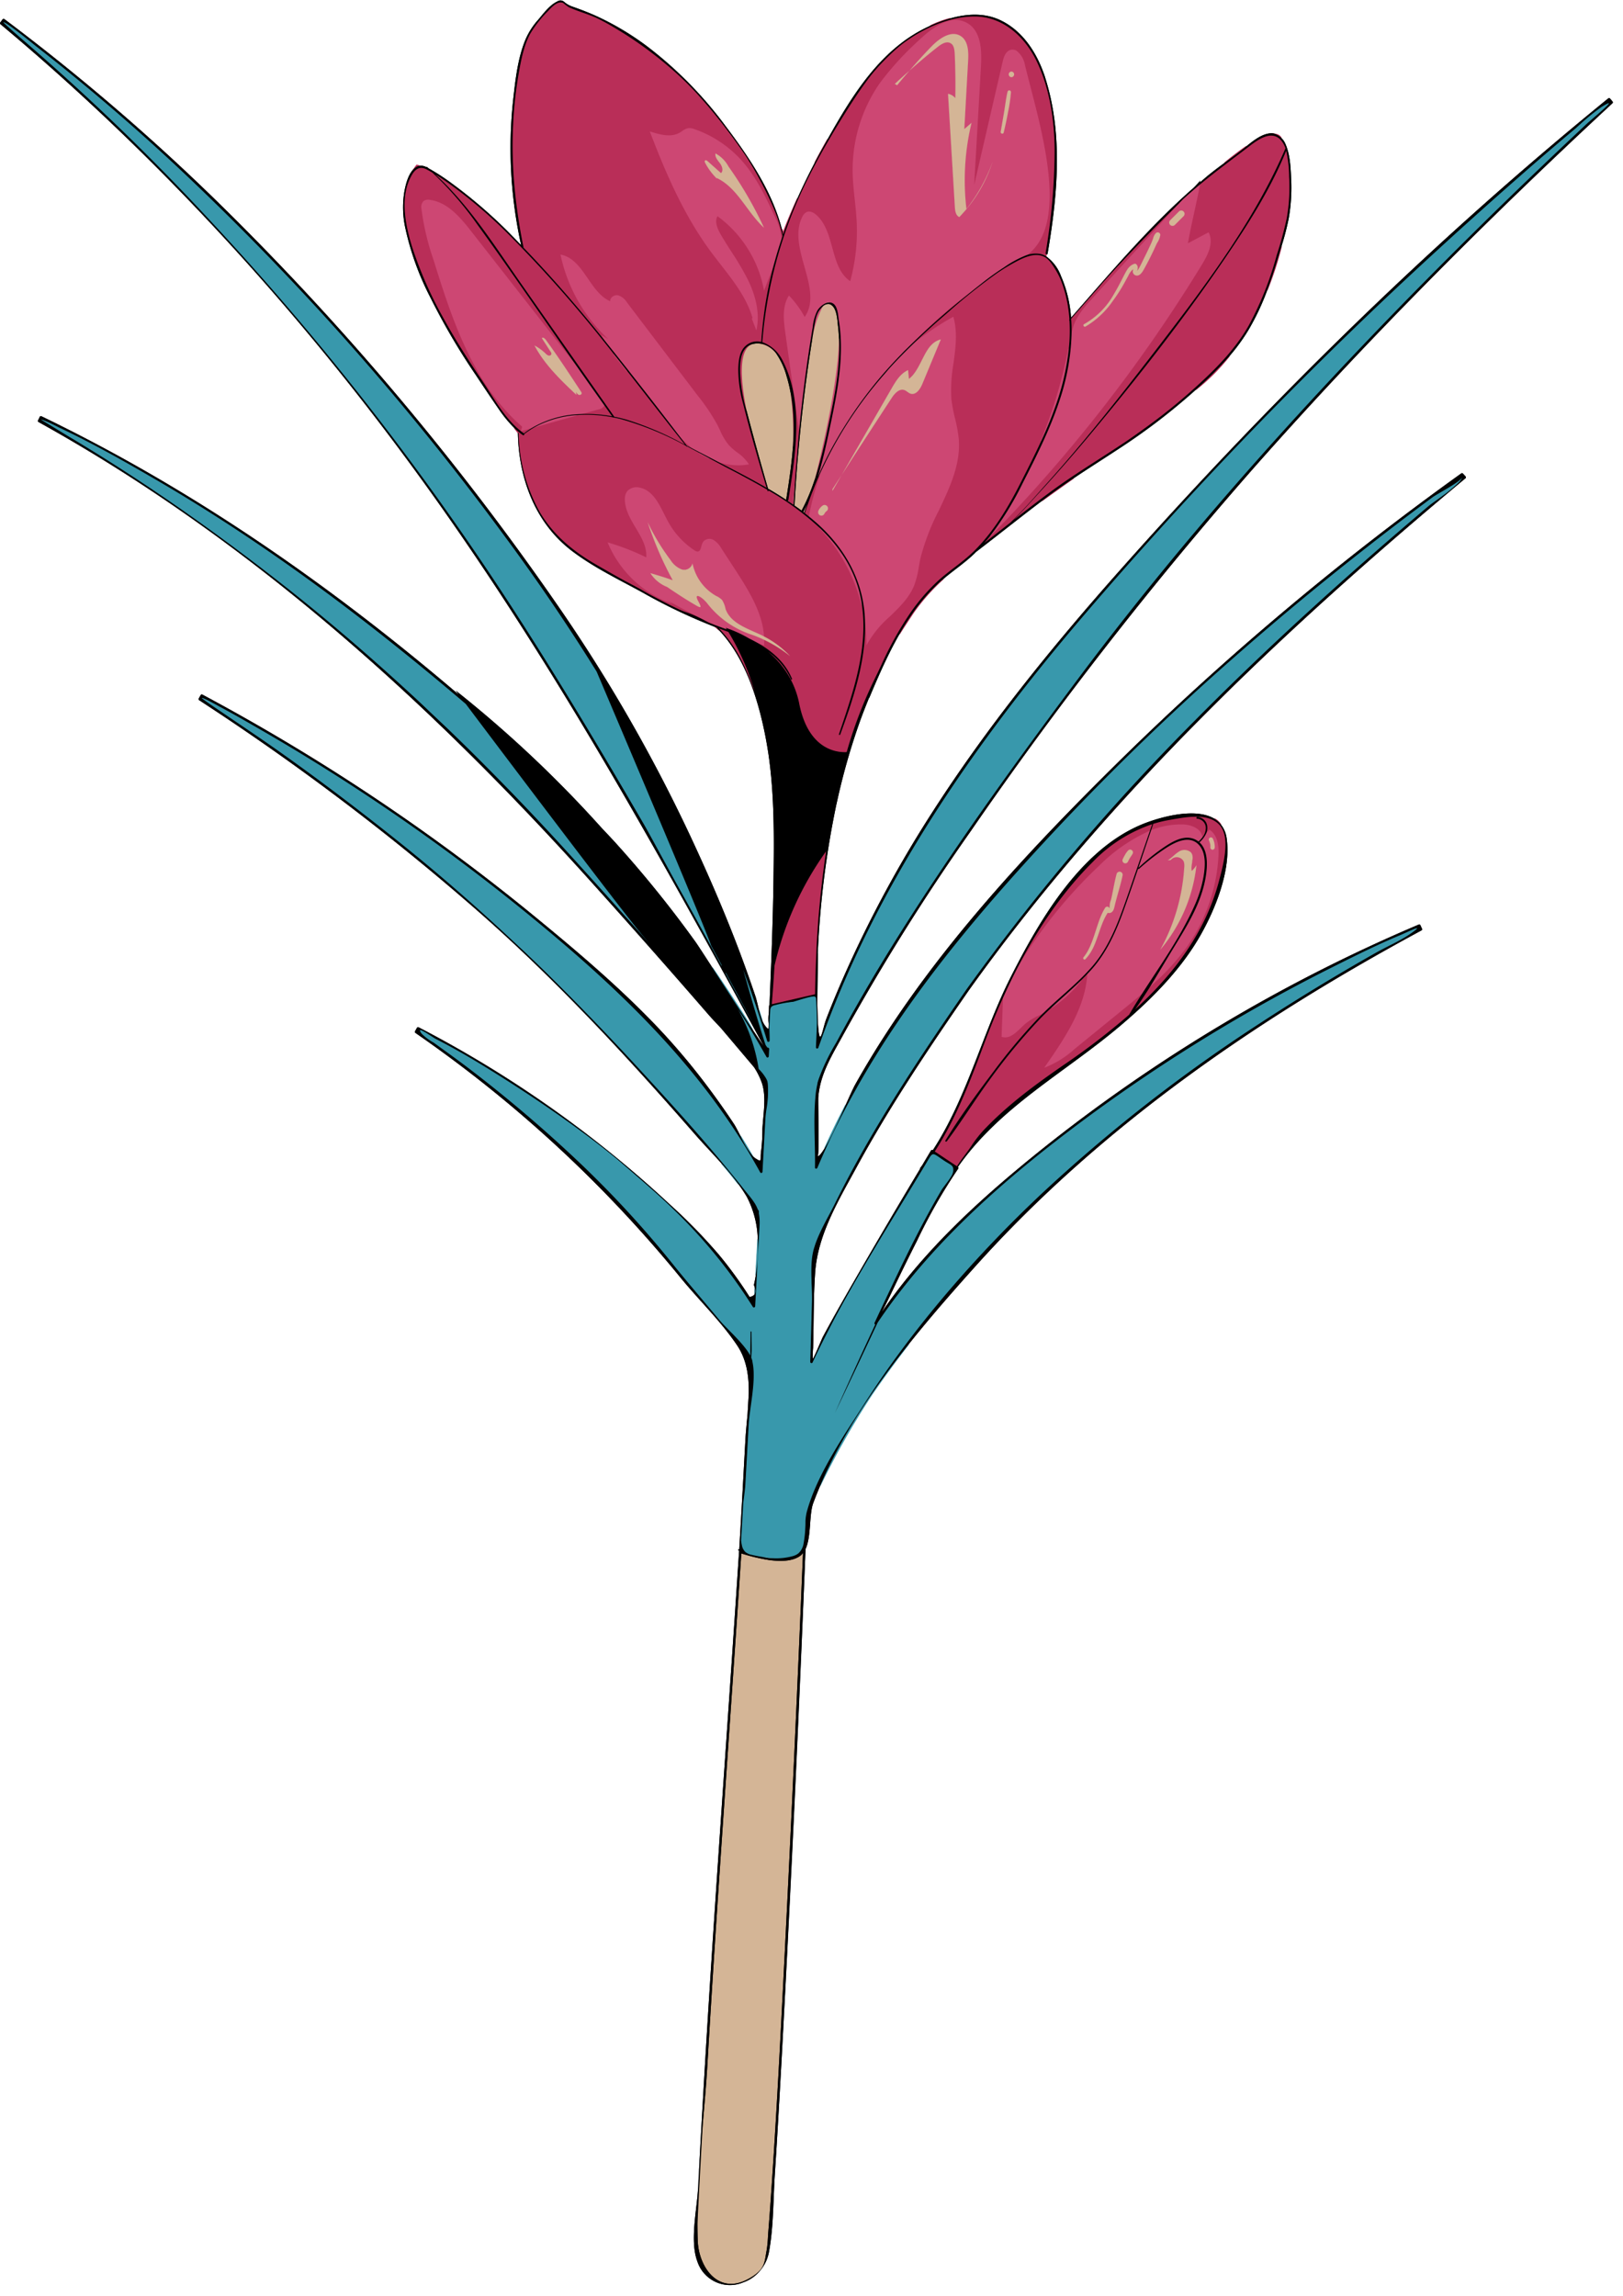
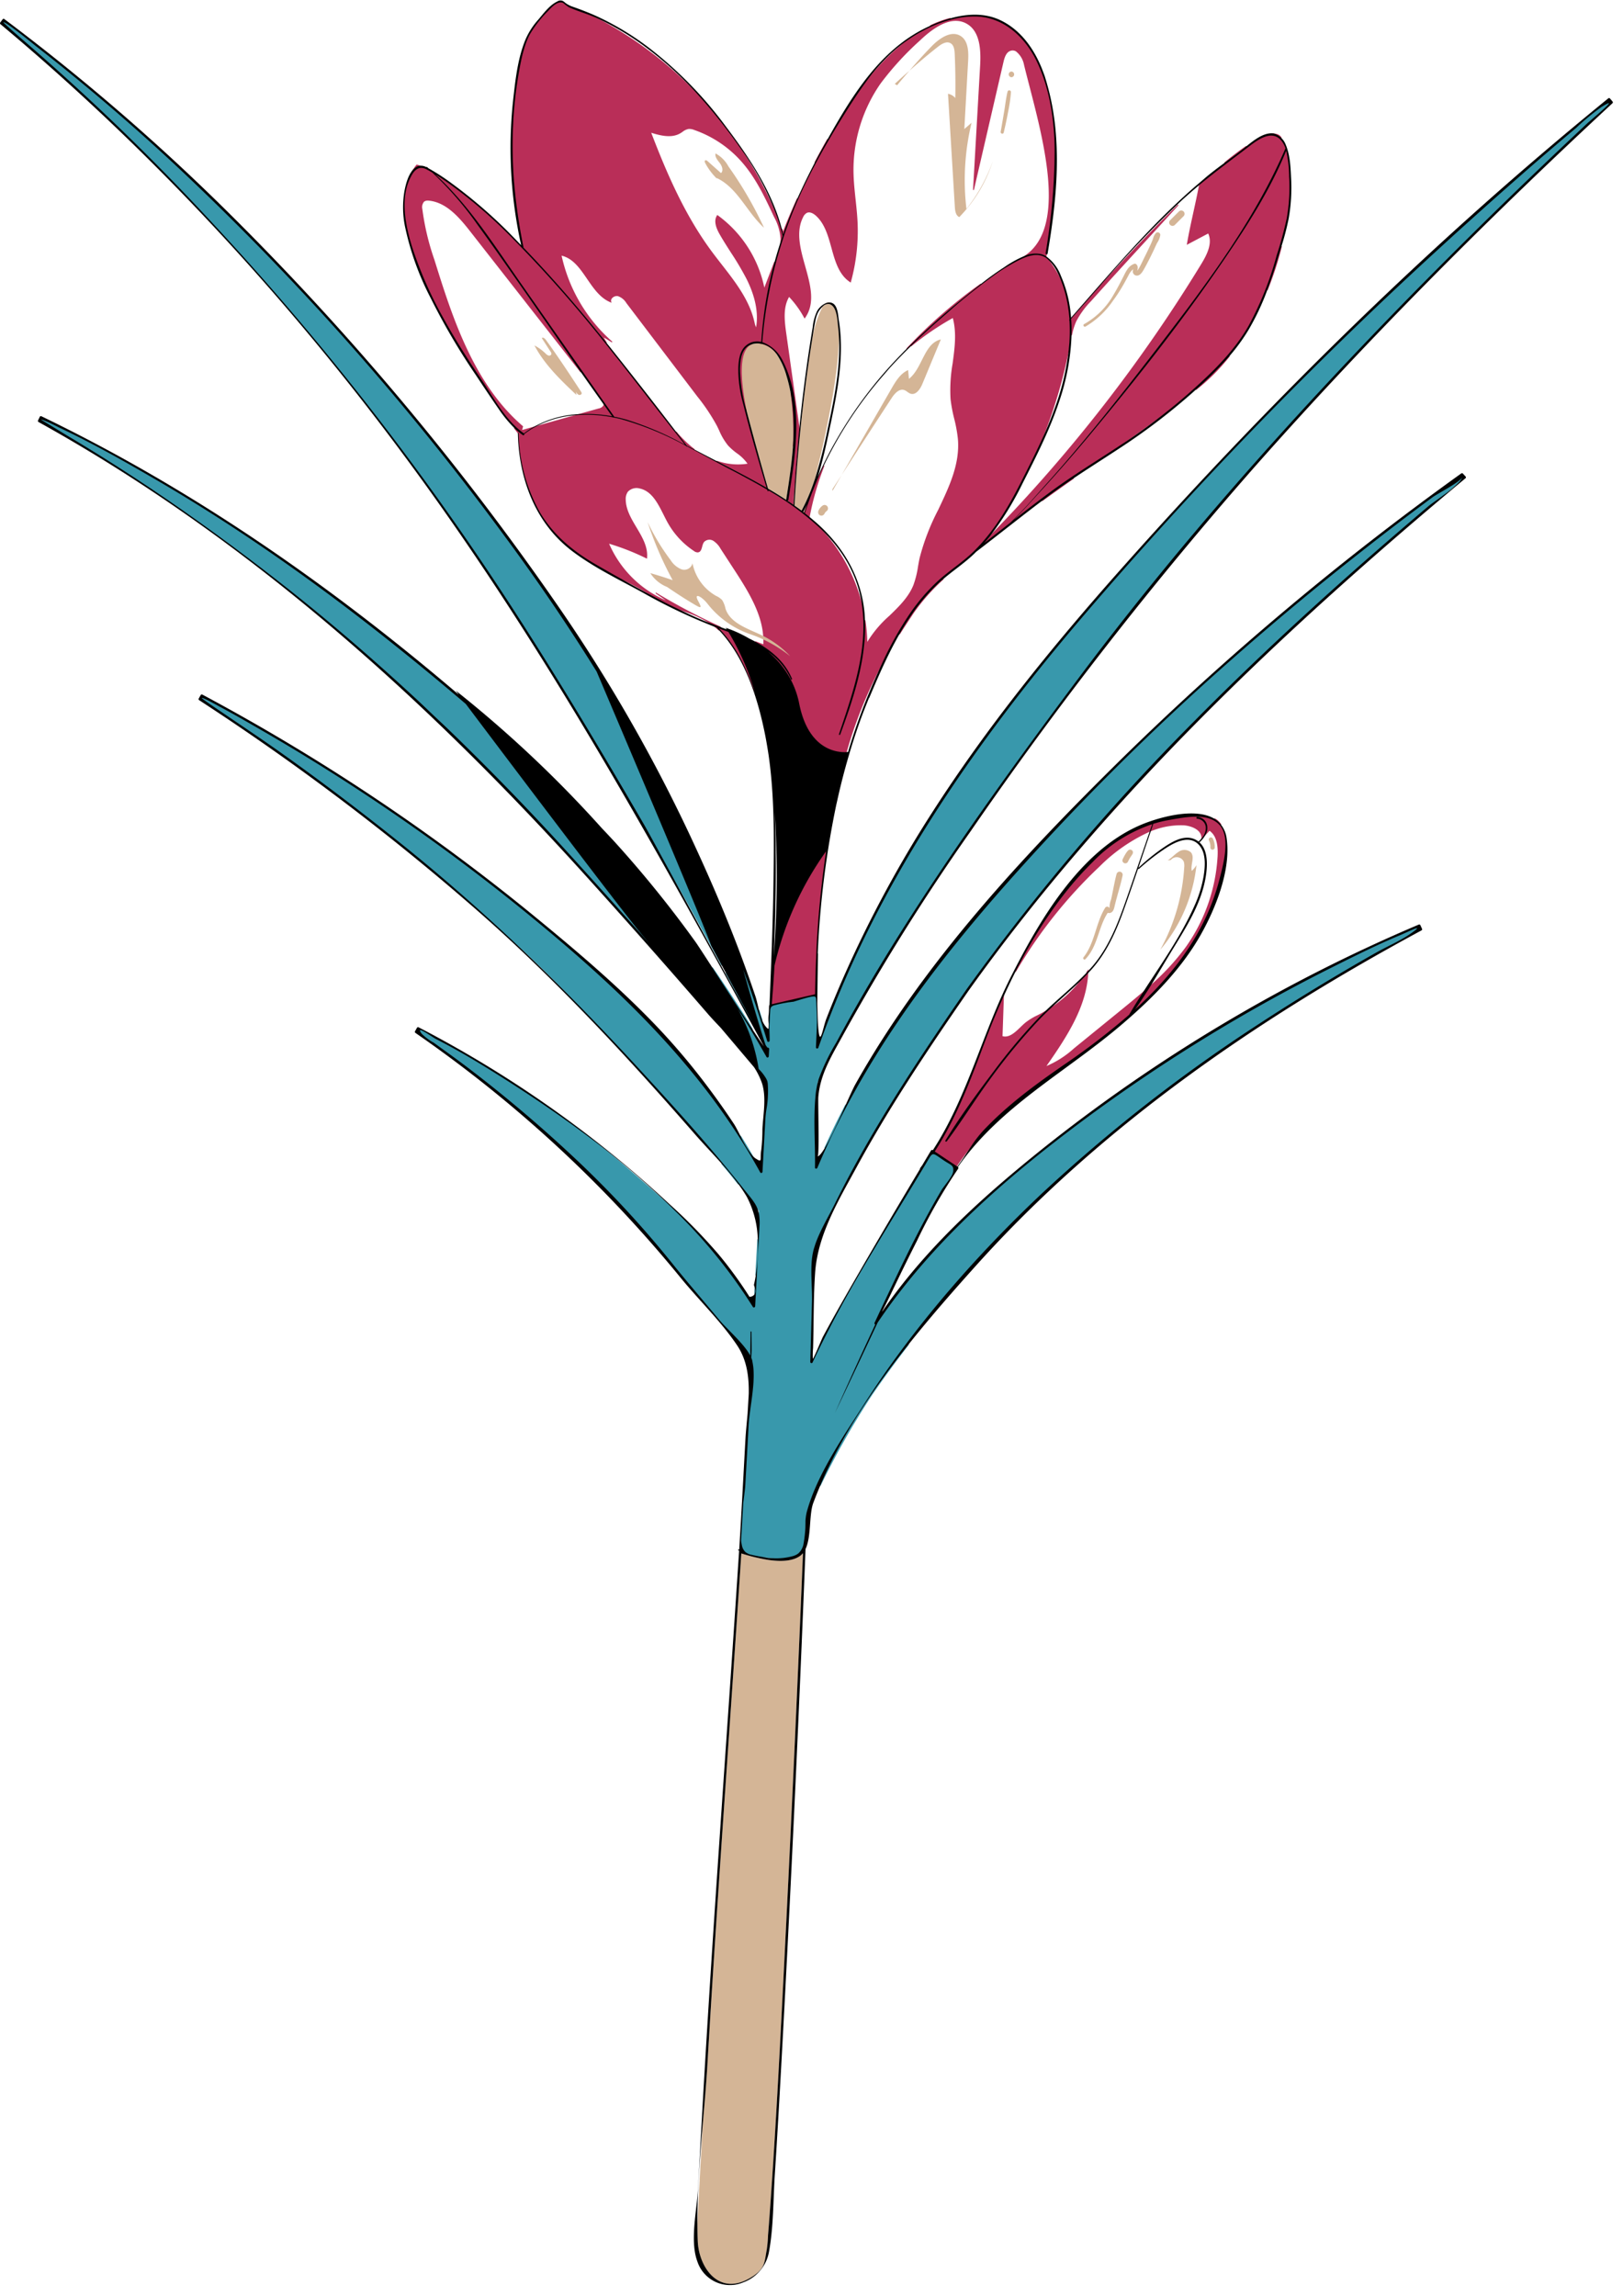
<svg xmlns="http://www.w3.org/2000/svg" data-name="Layer 1" height="502.5" preserveAspectRatio="xMidYMid meet" version="1.0" viewBox="-0.0 -0.1 355.3 502.5" width="355.3" zoomAndPan="magnify">
  <g id="change1_1">
-     <path d="M179.142,240.014c-.094,1.195.277,12.921-.161,12.996.378-.065.928-.763,1.57-1.833q2.16-4.82,4.612-9.502c.887-1.975,1.638-3.645,2.066-4.408,15.021-26.793,36.623-49.929,58.391-71.36a632.551,632.551,0,0,1,74.303-62.411.265.265,0,0,1,.32.041q.298.324.595.648a.268.268,0,0,1,0,.373c-40.123,33.442-78.368,69.558-108.835,112.218-8.675,12.556-17.221,25.243-24.52,38.662-3.935,7.235-8.459,14.683-9.037,23.004-.38,5.46-.286,10.993-.447,16.466a16.408,16.408,0,0,0-.064,2.146c.012.118.018.206.022.288.475-.803,1.962-4.423,2.174-4.819,2.516-4.692,5.168-9.311,7.828-13.922q6.615-11.464,13.429-22.815c-.001-.007.001-.013.001-.02-.004-.027.013-.053.017-.081a.3.3,0,0,1,.03-.106c.006-.009.001-.019.008-.028.15-.191.285-.39.432-.582.648-1.081,1.286-2.169,1.937-3.249a.267.267,0,0,1,.361-.095l.039.026c7.549-11.586,10.845-25.611,17.055-37.893,6.182-12.227,14.927-27.326,28.072-33.14,4.036-1.785,12.181-4.11,16.48-1.538a3.841,3.841,0,0,1,.362.185,3.74,3.74,0,0,1,1.113,1.136,6.076,6.076,0,0,1,1.235,2.968c.995,6.853-2.371,15.287-5.659,21.109-4.334,7.675-10.837,14.171-17.502,19.831-12.316,10.461-26.374,17.713-35.669,31.011a.258.258,0,0,1,.079.34,119.657,119.657,0,0,0-9.06,15.865c-2.021,3.977-3.974,7.987-5.897,12.012-.841,1.761-1.434,2.866-1.687,3.341a.271.271,0,0,1,.033.038c.286-.417.952-1.404,2.098-2.96,9.127-12.386,20.648-22.726,32.595-32.326a352.457,352.457,0,0,1,82.709-49.358.27.27,0,0,1,.361.095q.182.401.363.801a.271.271,0,0,1-.095.361c-35.948,19.404-70.049,42.793-97.479,73.312-4.925,5.479-9.991,11.247-14.802,17.288q-4.19,5.412-8.075,11.044a174.841,174.841,0,0,0-11.285,19.898c-.536,1.255-1.046,2.518-1.52,3.791-.96,2.579-.398,7.325-1.693,10.077q-2.246,55.263-5.176,110.496c-.478,8.798-.977,17.595-1.548,26.387-.361,5.564-.272,11.506-1.288,16.998a8.649,8.649,0,0,1-1.863,3.975,7.847,7.847,0,0,1-2.339,2.04h-0a7.994,7.994,0,0,1-1.427.617,7.503,7.503,0,0,1-10.039-4.581c-1.682-4.473-.106-11.232.143-15.933q.533-10.066,1.115-20.129c2.289-39.862,5.291-79.671,7.883-119.511l-.139-.056c-.128-.052-.075-.26.058-.21l.097.036.02-.304c.488-7.888.901-15.781,1.337-23.671.104-1.88.312-3.821.482-5.769.087-1.452.168-2.905.255-4.358.065-3.773-.42-7.432-2.536-10.592-3.491-5.213-8.254-9.79-12.236-14.637A281.608,281.608,0,0,0,90.951,225.979a.271.271,0,0,1-.095-.361q.215-.384.429-.768a.269.269,0,0,1,.361-.095,247.9,247.9,0,0,1,55.045,38.816,118.687,118.687,0,0,1,10.56,10.81c1.493,1.777,2.905,3.629,4.248,5.521q1.335,1.879,2.57,3.825a1.319,1.319,0,0,0,1.118-.534q.039-.674.079-1.349a5.419,5.419,0,0,0-.223-.696c.14-.602.263-1.237.374-1.887.127-2.195.259-4.39.385-6.584q.043-.78.085-1.558a21.227,21.227,0,0,0-2.383-9.25,31.66,31.66,0,0,0-1.815-2.741c-.592-.741-1.179-1.487-1.778-2.221-.644-.791-1.301-1.568-1.952-2.351-1.959-2.197-4.009-4.32-5.817-6.39-15.149-17.349-30.873-34.336-48.242-49.489A540.718,540.718,0,0,0,43.6,153.151a.27.27,0,0,1-.095-.361q.217-.383.434-.765a.268.268,0,0,1,.361-.095,447.122,447.122,0,0,1,71.654,47.676c9.574,7.826,19.117,15.855,27.677,24.797A146.825,146.825,0,0,1,154.939,237.782q2.974,3.959,5.712,8.088c.391.592.887,1.574,1.434,2.641q1.358,2.147,2.63,4.345a3.213,3.213,0,0,0,.562.51c1.8,1.208,1.002.309,1.377-1.781a39.807,39.807,0,0,0,.25-4.594c.176-3.242.918-7.027-.133-10.114a16.081,16.081,0,0,0-1.697-3.394l-7.279-8.602c-1.018-1.069-1.987-2.093-2.82-3.051q-13.4-15.424-27.071-30.595C93.109,152.793,54.029,117.55,8.431,92.264a.269.269,0,0,1-.095-.361q.192-.396.384-.792a.268.268,0,0,1,.361-.095c33.171,15.98,63.423,37.103,91.38,60.955-.429-.571-.683-.908-.683-.908a260.947,260.947,0,0,1,31.944,30.076c.99,1.045,1.979,2.091,2.95,3.152a248.134,248.134,0,0,1,17.561,21.737c.413.568,1.853,2.782,3.703,5.644,2.796,4.043,5.492,8.143,8.064,12.259.247.435.501.882.753,1.324,1.043,1.579,1.918,2.881,2.487,3.683-22.252-40.807-44.714-81.582-71.671-119.537C68.342,71.064,36.191,35.34.078,5.174A.263.263,0,0,1,.037,4.854q.262-.353.524-.706a.269.269,0,0,1,.361-.095,473.867,473.867,0,0,1,48.023,41.33,606.529,606.529,0,0,1,73.599,87.706,348.303,348.303,0,0,1,29.59,51.986c3.838,8.308,7.431,16.746,10.586,25.337q1.369,3.727,2.636,7.49c.282.834.515,1.967.796,3.09.242.741.461,1.489.698,2.231a5.249,5.249,0,0,0,.615,1.147c.443.585.668.762.776.688q.022-.536.045-1.072a8.624,8.624,0,0,1-.029-1.919c.099-.658.074-1.357.11-2.023a.285.285,0,0,1,.091-.184c.382-9.174.75-18.347.873-27.53.12-9.004.215-18.215-1.076-27.177l-.012-.083q-.261-1.802-.604-3.589c-.033-.181-.069-.362-.103-.542-1.588-8.051-4.412-17.058-10.105-23.079q-.4-.374-.802-.701a120.702,120.702,0,0,1-15.945-7.568c-5.234-2.878-10.84-5.547-15.59-9.196-8.012-6.157-11.508-15.829-11.725-25.683-.001-.033.029-.035.049-.049-.068-.088-.35-.452-.839-1.102a27.423,27.423,0,0,1-3.375-4.108c-1.733-2.493-3.415-5.028-5.096-7.556a143.812,143.812,0,0,1-9.862-16.837,61.2,61.2,0,0,1-5.614-15.726,21.017,21.017,0,0,1-.106-7.521c.291-1.547.837-3.817,2.126-4.997a9.444,9.444,0,0,1,.592-.793,5.047,5.047,0,0,1,.57.167,2.524,2.524,0,0,1,1.547.308.084.084,0,0,1,.132-.04c.103.085.196.181.298.267.205.116.409.236.611.351a47.491,47.491,0,0,1,4.518,2.983A106.86,106.86,0,0,1,110.684,50.089c1.155,1.137,2.276,2.321,3.409,3.488a98.226,98.226,0,0,1-1.764-31.707c.488-4.404.992-9.124,2.687-13.257a15.842,15.842,0,0,1,2.777-4.356c1.235-1.442,2.479-3.214,4.247-4.054A1.233,1.233,0,0,1,123.165.091a2.462,2.462,0,0,1,.545.393,5.589,5.589,0,0,0,1.65.884c1.876.659,3.723,1.368,5.528,2.204A60.943,60.943,0,0,1,141.601,9.999,86.832,86.832,0,0,1,158.87,27.55c5.081,6.735,10.104,14.149,12.261,22.412.102.268.213.523.313.794,0,0,1.101-2.97,3.115-7.417q1.756-3.972,3.8-7.817c.872-1.673,1.816-3.41,2.831-5.173,5.365-9.563,11.493-19.517,21.596-24.402.277-.134.559-.265.843-.394a21.932,21.932,0,0,1,4.448-1.642c3.672-1.027,7.563-1.23,11.041.469,4.874,2.381,7.92,7.179,9.584,12.183.066.198.118.399.181.597.013.042.025.085.038.127,3.836,12.205,2.534,25.718.414,38.121a.188.188,0,0,1-.257.151c-.036.191-.065.338-.085.434a9.24,9.24,0,0,1,3.262,4.312,27.178,27.178,0,0,1,2.011,7.182c.092.65.148,1.302.201,1.954,8.606-9.79,17.049-19.88,26.885-28.474.474-.527.958-1.053,1.429-1.58-.025.145-.058.289-.084.433.62-.526,1.224-1.069,1.856-1.582,1.141-.927,2.317-1.805,3.498-2.677,1.718-1.417,3.339-2.657,4.816-3.655,1.609-1.304,3.589-2.857,5.546-2.832a2.365,2.365,0,0,1,.898.209,1.69,1.69,0,0,1,1.095.663c.035.048.065.11.1.161a3.913,3.913,0,0,1,.794,1.081c1.095,2.321,1.226,5.147,1.34,7.659a38.952,38.952,0,0,1-.529,8.895,56.938,56.938,0,0,1-1.567,6.033,71.047,71.047,0,0,1-3.119,9.622,53.962,53.962,0,0,1-4.112,8.723,41.569,41.569,0,0,1-4.143,5.696,43.378,43.378,0,0,1-7.002,7.079c-.127.101-.262.204-.39.305-.245.22-.488.442-.733.66a136.245,136.245,0,0,1-15.157,11.627c-3.6,2.389-7.243,4.674-10.819,7.073-2.336,1.653-4.661,3.308-6.947,4.957-4.858,3.671-9.608,7.483-14.448,11.178-.069.069-.133.143-.202.212-2.146,2.116-4.647,3.755-6.928,5.695a44.676,44.676,0,0,0-6.571,7.395c-.98,1.483-2.015,3.044-3.077,4.719-.796,1.388-1.543,2.803-2.255,4.238-.179.359-.353.719-.529,1.079-1.355,2.816-2.592,5.692-3.798,8.568a.206.206,0,0,1-.084.084c-.784,1.922-1.54,3.855-2.23,5.816a144.337,144.337,0,0,0-4.699,16.569q-.127.559-.254,1.126a200.576,200.576,0,0,0-4.021,32.34.257.257,0,0,1,.018.051c.005.021.023.03.023.055q-.056,3.48-.101,6.961c-.018,1.325-.03,2.648-.046,3.972.056,1.66.066,3.324.187,4.977.369,5.043,1.003.395,1.78-1.628,1.839-4.786,3.883-9.488,6.043-14.136a262.301,262.301,0,0,1,17.041-30.9c12.117-18.919,26.324-36.409,41.224-53.19,32.891-37.044,68.423-71.972,106.871-103.254a.269.269,0,0,1,.373,0q.284.336.569.671a.27.27,0,0,1,0,.373c-27.285,25.286-53.61,51.626-78.256,79.503a857.984,857.984,0,0,0-62.305,79.91,489.057,489.057,0,0,0-27.809,44.413C182.228,230.73,179.547,234.887,179.142,240.014Z" />
-   </g>
+     </g>
  <g id="change2_1">
    <path d="M168.13,106.755v.083l.088-.024.01.02-.001.006.033.099-.129.006h-.095l-.001-.095.095-.011Zm1.735-29.393.148-.117a5.632,5.632,0,0,0-2.619-2.001,4.686,4.686,0,0,0-.526-.152l-.109-.025-.018.22.078.021A5.931,5.931,0,0,1,169.866,77.362Zm3.815,20.261a54.892,54.892,0,0,0,.114-6.307,39.338,39.338,0,0,0-.641-5.532l-.186.031a65.007,65.007,0,0,1,.525,11.797ZM91.219,36.502a1.768,1.768,0,0,1,.611-.217l.364-.063-.35-.118a5.215,5.215,0,0,0-.582-.171l-.053-.01-.036.04a5.938,5.938,0,0,0-.441.579c-.052.074-.104.149-.156.222l-.549.756.689-.631A3.048,3.048,0,0,1,91.219,36.502Zm73.554,38.797-.056-.18a3.252,3.252,0,0,0-1.511.884c-1.127,1.183-1.269,3.041-1.313,4.69a33.23,33.23,0,0,0,1.435,9.058l.184-.042C162.327,83.738,161.583,76.392,164.773,75.299Zm1.276-.126a4.69,4.69,0,0,1,.536.083l.107.002.015-.195-.084-.015a4.656,4.656,0,0,0-.56-.064Zm-53.319-32.416v.001c.403,3.682.997,7.462,1.761,11.252a.252.252,0,0,0-.01.033l-.014.051.037.039c5.937,6.153,12.06,13.175,18.2,20.871l.155-.107q-.111-.185-.224-.369c-.152-.249-.308-.504-.458-.766l1.764,1.075.111-.152A34.999,34.999,0,0,1,122.942,55.858c2.507.6,4.005,2.788,5.589,5.101,1.419,2.073,2.887,4.216,5.156,5.124l.191.076-.067-.195a.799.799,0,0,1,.199-.809,1.399,1.399,0,0,1,1.266-.437,3.547,3.547,0,0,1,1.864,1.538l15.523,20.434a42.565,42.565,0,0,1,4.273,6.393c.177.351.349.716.515,1.068a13.422,13.422,0,0,0,1.95,3.281,13.72,13.72,0,0,0,1.878,1.648,9.552,9.552,0,0,1,2.368,2.315,13.741,13.741,0,0,1-6.703-.649l-.074.172q1.005.524,2.013,1.043,1.233.637,2.464,1.278c2.536,1.327,4.579,2.444,6.429,3.514l.205.118-.068-.227c-1.643-5.521-3.529-11.944-5.119-18.326a28.588,28.588,0,0,1-1.076-7.622c.053-1.988.291-3.983,1.661-5.101a3.624,3.624,0,0,1,3.238-.771l.107.025.007-.11c.171-2.399.429-4.828.77-7.217a82.57,82.57,0,0,1,2.165-10.268l-.179-.059-2.161,5.654a26.107,26.107,0,0,0-10.219-15.837l-.08-.057-.054.082c-.646.981-.463,2.329.56,4.124.777,1.363,1.638,2.707,2.47,4.006a63.986,63.986,0,0,1,3.411,5.758c1.942,3.877,2.65,7.447,2.105,10.62l-.233-.609-.159-.68c-1.107-4.732-4.185-8.683-7.163-12.504-.74-.951-1.506-1.933-2.225-2.908-5.917-8.02-9.832-17.173-13.175-25.884,2.107.655,4.479,1.218,6.353.122.174-.102.345-.218.51-.331a3.025,3.025,0,0,1,1.318-.625,2.872,2.872,0,0,1,1.241.224,24.607,24.607,0,0,1,10.413,7.014c3.088,3.523,5.097,7.832,7.039,12a11.525,11.525,0,0,1,1.443,4.913,2.497,2.497,0,0,1-.025.279c-.007.055-.013.11-.018.164l-.074.822.257-.784c.129-.394.264-.787.399-1.179l.013-.037-.001-.003.094-.271c.908-2.61,1.958-5.265,3.119-7.892v-.001L174.473,43.3v.001l-.001.001c-1.676,3.701-2.73,6.407-3.028,7.19-.028-.069-.055-.138-.083-.207-.047-.118-.095-.236-.142-.357l-.179.058c.074.284.145.573.215.874-.273-1.099-.608-2.223-1.017-3.42a88.993,88.993,0,0,0-7.991-15.051c-1.426-2.045-3.022-4.178-4.88-6.52-1.313-1.655-2.697-3.292-4.116-4.866A85.621,85.621,0,0,0,130.129,3.529c-.836-.358-1.71-.668-2.556-.968-1.006-.357-2.047-.725-3.02-1.176a3.224,3.224,0,0,1-.648-.473,4.476,4.476,0,0,0-.501-.389c-.174-.064-.322-.118-.471-.169-1.103-.16-2.274,1.087-2.971,1.832l-.131.14a25.403,25.403,0,0,0-3.727,4.728,27.287,27.287,0,0,0-1.386,3.269c-.25.803-.471,1.648-.677,2.584a88.738,88.738,0,0,0-1.804,14.236c-.151,2.792-.16,5.662-.028,8.777C112.325,38.17,112.501,40.47,112.73,42.757ZM234.482,73.271l.187.021a14.099,14.099,0,0,1,.938-3.052,18.568,18.568,0,0,1,3.22-4.407c3.959-4.429,8.094-8.932,12.093-13.288,2.328-2.536,4.736-5.159,7.084-7.739l-.135-.131c-6.467,6.278-12.98,13.22-17.308,17.94q-1.5,1.7-2.995,3.404-1.574,1.79-3.149,3.577l-.026.03.002.04A36.032,36.032,0,0,1,234.482,73.271ZM268.76,35.155c1.053-.776,2.142-1.578,3.191-2.396.268-.207.555-.44.852-.681l.121-.099-.112-.151c-1.419.96-3.043,2.191-4.823,3.661l.117.149Zm11.677-4.982.145-.12a.605.605,0,0,1-.041-.067,1.003,1.003,0,0,0-.061-.097,1.788,1.788,0,0,0-1.154-.7l-.841-.159.787.338A3.906,3.906,0,0,1,280.437,30.173Zm-104.143,82.262c.271.211.542.422.808.64l.123.101.029-.156a61.35,61.35,0,0,1,3.225-11.16l-.171-.077c-.394.773-.756,1.505-1.078,2.178-.388.878-.79,1.849-1.268,3.058-.125.334-.264.685-.452,1.14-.264.703-.511,1.383-.743,2.05l-.141-.048-.001.002-.752,1.945.209.162-.001.002Zm-9.517-37.568.074.021a7.796,7.796,0,0,1,4.274,3.743c4.769,9.046,3.009,20.23,1.456,30.098l-.137.917.05.033q.556.372,1.104.755l.137.096.01-.167c.056-.873.217-3.26.482-6.567.231-3.316.514-6.674.839-10.003l-2.959-21.036c-.405-2.876-.66-5.643.637-7.865a21.372,21.372,0,0,1,3.319,4.609l.071.134.088-.123c2.327-3.232,1.173-7.336.059-11.305-1.043-3.711-2.121-7.549-.463-10.783a1.927,1.927,0,0,1,.831-.935c.754-.339,1.6.302,1.929.593,1.966,1.742,2.714,4.456,3.437,7.082.799,2.9,1.625,5.899,4.115,7.512l.108.07.034-.124A41.877,41.877,0,0,0,187.732,48.479c-.079-1.631-.255-3.281-.426-4.876-.216-2.026-.439-4.12-.464-6.188A33.117,33.117,0,0,1,192.78,18.17a65.507,65.507,0,0,1,8.639-9.43c4.087-3.902,7.506-5.136,10.155-3.674,3.022,1.669,3.184,5.838,2.987,9.283L213.011,41.468l.187.027,6.477-28.015c.243-1.053.619-2.169,1.561-2.463a1.427,1.427,0,0,1,1.17.128,4.887,4.887,0,0,1,1.769,2.946c.355,1.465.772,3.074,1.214,4.776,1.614,6.224,3.622,13.97,4.099,20.834.556,8.014-1.053,13.253-4.922,16.013l-.52.371.606-.206a5.823,5.823,0,0,1,3.103-.291,3.93,3.93,0,0,1,1.191.486l.114.067.026-.129c.016-.077.037-.187.064-.324l.038-.195-.082-.025a.146.146,0,0,1-.11-.165,137.459,137.459,0,0,0,1.975-21.935c.026-5.44-.644-13.36-3.986-20.199-2.987-6.113-8.086-9.755-13.647-9.755h-.059c-4.803.022-10.151,1.971-15.064,5.491a54.013,54.013,0,0,0-8.726,8.894c-1.708,2.315-3.255,4.728-4.672,6.991a165.328,165.328,0,0,0-8.235,14.537A97.412,97.412,0,0,0,166.783,74.791Zm41.323-70.867-.048-.182a22.138,22.138,0,0,0-4.467,1.65l.081.171A31.053,31.053,0,0,1,208.101,4ZM178.765,34.952c.153-.291.309-.587.468-.882q.11-.207.221-.413c.082-.15.164-.301.247-.449.518-.929,1.042-1.869,1.57-2.811l.001-.001v-.001l-.164-.093c-.606,1.054-1.214,2.145-1.816,3.262-.077.143-.155.286-.231.429q-.392.734-.782,1.481l-.002.004v.001l.167.088Zm82.948,50.177.12.144.153-.12c.08-.062.161-.125.238-.187a43.571,43.571,0,0,0,7.017-7.094l-.145-.12A80.98,80.98,0,0,1,261.713,85.128Zm-5.011,94.021c-.287.051-.566.099-.832.145a26.531,26.531,0,0,0-3.424.835l-.047.014-.016.045q-.164.481-.325.962l-.252.742.189-.074a17.239,17.239,0,0,1,6.98-1.284c1.708.06,4.089.965,4.034,2.788l-.009.281.177-.219a3.456,3.456,0,0,0,.89-2.307,2.123,2.123,0,0,0-1.955-2.075h-.022a.078.078,0,0,1-.088-.08.103.103,0,0,1,.097-.112,2.16,2.16,0,0,1,2.098,2.068,2.874,2.874,0,0,1-.29,1.524l-.244.525,1.123-1.186c1.333.918,1.911,2.722,1.767,5.512a37.966,37.966,0,0,1-7.009,19.986,52.013,52.013,0,0,1-7.668,8.289l-.017.02c-1.097,1.776-2.251,3.53-3.432,5.212l-.493.703.635-.58c9.79-8.949,15.829-18.25,18.463-28.433l.107-.411c.826-3.165,2.363-9.055-.147-11.7C264.547,177.769,260.012,178.567,256.702,179.15Zm-18.919,33.607.147.117c.056-.06.112-.122.166-.183.047-.052.092-.103.139-.153l.025-.026.001-.036a.437.437,0,0,1,.004-.056l.004-.064.01-.345-.184.291c-.055.088-.117.174-.177.26C237.871,212.626,237.826,212.69,237.782,212.756Zm-2.769-108.276c-1.586,1.064-3.46,2.34-5.33,3.732-.341.253-.679.511-1.016.768-.2.153-.401.306-.603.458l.112.152c2.052-1.48,4.324-3.1,6.944-4.955Zm32.358,75.871a3.837,3.837,0,0,0-1.14-1.164,2.612,2.612,0,0,0-.279-.146l-.092-.044-.09.166a5.353,5.353,0,0,1,1.448,1.299ZM282.303,38.575v-.001c-.01-.203-.02-.417-.029-.638a22.815,22.815,0,0,0-.614-5.081l-.075-.263-.103.253c-3.185,7.849-7.623,15.033-13.308,23.406a482.822,482.822,0,0,1-29.588,38.685q-1.329,1.591-2.673,3.162c6.544-7.749,12.651-15.615,18.432-23.138,10.595-13.792,20.645-27.422,27.125-42.499l.058-.063-.018-.05a5.302,5.302,0,0,0-1.035-1.848c-2.17-2.39-5.217-.056-7.234,1.485l-.203.154q-1.147.875-2.298,1.743c-2.721,2.061-5.535,4.191-8.21,6.407l-.026.021-.007.034c-.368,1.989-.81,4.013-1.238,5.97-.501,2.289-1.017,4.656-1.421,6.985l-.032.189L264.495,51.008c.97,2.099-.214,4.542-1.506,6.661a333.242,333.242,0,0,1-46.33,59.515c-.378.477-.798.979-1.284,1.535l.129.136q1.5-1.173,2.997-2.348,1.37-1.075,2.747-2.154c.211-.201.422-.403.631-.608l.059.068c2.354-1.84,5.154-4.012,8.075-6.172,3.424-2.534,7.052-4.869,10.56-7.128,1.593-1.026,3.241-2.087,4.853-3.155,3.835-2.719,6.831-4.876,9.43-6.79,2.387-1.877,4.666-3.794,6.775-5.698,4.278-3.865,8.666-8.184,11.773-13.58a72,72,0,0,0,6.191-15.534c.162-.551.33-1.103.497-1.656a61.016,61.016,0,0,0,1.704-6.453A38.961,38.961,0,0,0,282.303,38.575ZM280.287,54.291q-.307,1.008-.606,2.009c-.792,2.663-1.559,4.972-2.345,7.06l.176.069a71.375,71.375,0,0,0,3.124-9.633l-.183-.05Zm-81.051,80.008a73.571,73.571,0,0,0-6.177,11.115,96.874,96.874,0,0,0-7.713,19.133l-.02.064-.066.003c-.104.005-.222.009-.35.009-2.272,0-8.176-.987-10.071-10.853a19.281,19.281,0,0,0-6.771-11.148l.117-.148a15.054,15.054,0,0,1,5.058,6.077c.007.014.036.002.036.001.001-.001.027-.012.022-.025-1.352-3.289-3.978-5.943-8.027-8.114l.079-.171.425.164c.441.171.882.342,1.325.506.015-.322.02-.655.014-.994l-.002-.153.137.066a31.304,31.304,0,0,1,4.706,2.795,20.566,20.566,0,0,0-4.83-3.381l-.048-.024-.004-.053c-.345-4.988-3.131-9.636-6.202-14.354l-3.118-4.79a4.904,4.904,0,0,0-1.601-1.753,1.628,1.628,0,0,0-2.075.317,3.31,3.31,0,0,0-.358.944c-.164.603-.334,1.226-.962,1.276a1.386,1.386,0,0,1-.85-.309,17.922,17.922,0,0,1-5.8-6.301c-.286-.522-.568-1.083-.84-1.626-1.284-2.558-2.611-5.202-5.25-5.759a2.602,2.602,0,0,0-2.569.716,2.772,2.772,0,0,0-.466,1.794c.05,2.158,1.222,4.125,2.356,6.027,1.253,2.102,2.549,4.277,2.305,6.698l-.013.136-.122-.06a52.135,52.135,0,0,0-8.167-3.216A23.856,23.856,0,0,0,145.772,131.313l-2.279-1.564.102-.158a138.424,138.424,0,0,0,14.212,7.492l-.072.174c-.75-.274-1.522-.565-2.294-.863a25.601,25.601,0,0,0-5.633-2.621c-.548-.203-1.115-.412-1.688-.635-.254-.125-.503-.244-.751-.364-.497-.24-1.012-.488-1.511-.745-1.098-.565-2.175-1.133-3.176-1.664l-.033-.021a59.202,59.202,0,0,0-6.636-3.633l-.184-.091c-2.023-1.135-3.811-2.153-5.471-3.116-5.733-3.324-9.646-6.989-12.314-11.533a36.255,36.255,0,0,1-4.592-17.212l-.043.028-.064-.064c-.068-.088-.351-.453-.841-1.104l.141-.124a13.988,13.988,0,0,0,1.878,1.566.082.082,0,0,0,.102.008.148.148,0,0,0,.057-.145l-.006-.033-.061-.061c-3.201-2.272-5.431-5.773-7.587-9.158-.564-.886-1.097-1.722-1.648-2.541-3.552-5.271-6.251-9.636-8.494-13.736A86.072,86.072,0,0,1,90.231,54.295c-2.298-7.198-2.326-12.515-.089-16.253.865-1.446,1.92-1.832,3.228-1.179.489.244.958.517,1.312.727q.274.247.545.498l.088-.117.15.09c1.67,1.026,3.227,2.163,4.66,3.24A106.89,106.89,0,0,1,111.382,51.107a282.939,282.939,0,0,1,20.291,22.734q1.069,1.328,2.123,2.67l.685.867c.878,1.229,1.823,2.426,2.894,3.665q1.874,2.392,3.734,4.784c2.775,3.561,5.64,7.238,8.511,10.829q-.351-.455-.703-.909-.502-.647-1-1.296l.146-.119a24.859,24.859,0,0,0,4.037,3.907l-.069.112q.538.286,1.076.575a20.365,20.365,0,0,0,2.186,1.176c1.576.852,2.885,1.556,4.236,2.261,2.555,1.331,5.559,2.922,8.459,4.629l.032.018.086.292c.002.006.007.023.034.014.021-.006.018-.017.016-.025l-.066-.229.2.106a62.083,62.083,0,0,1,11.226,8.211,37.802,37.802,0,0,1,9.265,16.935c1.37,9.391-1.746,18.604-4.76,27.515l-.268.793c-.005.013-.011.033.021.044a.055.055,0,0,0,.074-.031c2.923-7.971,5.749-16.466,5.41-24.967l.188-.018a36.327,36.327,0,0,1,.422,4.744,24.792,24.792,0,0,1,4.82-5.705c2.07-2.004,4.212-4.076,5.28-6.754a20.494,20.494,0,0,0,1.003-4.064c.106-.601.215-1.222.346-1.827a49.517,49.517,0,0,1,4.054-10.521c2.46-5.178,4.783-10.069,4.329-15.53a31.218,31.218,0,0,0-.814-4.471,33.37,33.37,0,0,1-.795-4.254,34.018,34.018,0,0,1,.453-7.818c.448-3.302.909-6.715.037-9.941a61.156,61.156,0,0,0-9.109,6.221l-.126-.141c2.45-2.401,5.052-4.776,7.731-7.06q.696-.593,1.397-1.194c.832-.713,1.672-1.432,2.521-2.148a163.551,163.551,0,0,0-12.433,11.115l-.135-.131A107.829,107.829,0,0,1,214.7,61.97l.095.127c1.152-.894,2.327-1.756,3.529-2.564l.144-.093c.663-.428,1.348-.871,2.043-1.295.115-.071.226-.136.338-.199.087-.05.175-.101.26-.153.766-.438,1.359-.757,1.924-1.038,1.764-.876,4.026-1.734,5.902-.566a3.652,3.652,0,0,1,.446.345l.102.087a24.93,24.93,0,0,1,3.022,5.019,27.686,27.686,0,0,1,1.395,5.401c.136.874.239,1.773.306,2.672-.001.032-.001.052-.001.071a.711.711,0,0,1,0,.072l-.002.034-.023.025c-.013.015-.026.03-.038.045l.08.008-.004.063a37.541,37.541,0,0,1-.14,6.203,110.413,110.413,0,0,1-6.061,20.243c-1.381,2.997-2.894,5.979-4.357,8.864l-.135.264c-2.289,4.509-5.508,10.275-10.123,14.882a44.773,44.773,0,0,1-4.402,3.699c-1.247.959-2.536,1.95-3.714,3.039A42.408,42.408,0,0,0,199.236,134.299Zm-88.065-76.349c-4.186-6.095-8.497-12.371-13.711-17.659a86.347,86.347,0,0,1,7.199,8.812c2.736,3.746,5.438,7.612,8.052,11.352l1.595,2.28c2.158,3.082,4.342,6.225,6.455,9.263,2.118,3.047,4.309,6.199,6.474,9.291l-.152.112L102.955,50.577c-2.464-3.149-5.179-6.262-8.875-6.74a3.385,3.385,0,0,0-.423-.031,1.281,1.281,0,0,0-.819.238A1.822,1.822,0,0,0,92.456,45.649a55.176,55.176,0,0,0,2.642,11.113c3.767,12.063,8.456,27.076,19.371,36.411l.045.039-.207.8,2.984-.839-.01.006,8.932-2.514H126.213l4.806-1.351a1.558,1.558,0,0,0,1.059-.645.368.368,0,0,0,.028-.127c.002-.023.005-.047.009-.07l.037-.225.133.186q.357.501.713,1.004.542.765,1.088,1.527l.136.19-.23-.042c-.133-.024-.266-.048-.399-.07q.301.052.602.111l.032.006.021.025a.077.077,0,0,0,.098.018l.029-.015.033.006c.603.122,1.125.241,1.599.363a48.968,48.968,0,0,1,5.464,1.783,45.449,45.449,0,0,0-4.375-1.507c-.846-.242-1.74-.457-2.66-.638l-.05-.01-.027-.076q-.658-.938-1.313-1.875-.587-.839-1.175-1.677c-.061-.098-.125-.185-.191-.272q-4.806-6.853-9.601-13.706Q118.094,67.887,114.106,62.197C113.125,60.796,112.131,59.35,111.17,57.951Zm48.35,80.19-.03-.012q-1.046-.396-2.08-.776l-.393-.145.001.001-.294-.11c-.021-.009-.041-.017-.063-.025l-.531-.196.439.358c.266.217.534.451.797.697l.133-.134c-.057-.06-.113-.122-.169-.183-.085-.094-.171-.188-.26-.278-.006-.006-.007-.007-.004-.021l.012-.046.233.237c4.025,4.113,6.194,9.315,7.636,13.389l.06.155c.031.08.062.16.093.242l.179-.061a54.333,54.333,0,0,0-5.74-13.066Zm62.878,74.464a103.089,103.089,0,0,1,18.283-23.017,37.002,37.002,0,0,1,11.062-7.672l.039-.016.082-.237q.232-.669.461-1.338l.06-.177-.178.056a32.522,32.522,0,0,0-13.081,8.321,92.631,92.631,0,0,0-16.894,23.989Zm-43.792,6.732c.002.026.004.056.005.083v.006l.189-.003v-.218c0-.109.001-.218.002-.325V218.878l-.189-.003Zm-9.144-8.092-.022.358c-.088,1.424-.182,2.835-.28,4.196-.093,1.291-.191,2.565-.301,3.897l-.01.129,9.609-2.211.07-.018.001-.072c.039-2.736.126-5.621.259-8.572l.011-.274.007-.171.002-.075a.195.195,0,0,0,.002-.036q.017-.368.029-.737c.012-.299.023-.598.039-.898.346-6.502.965-12.874,1.836-18.941.065-.522.134-1.034.203-1.545l.049-.366-.218.298A70.299,70.299,0,0,0,169.461,211.244Zm81.153,5.4-.491.421c-1.645,1.411-3.329,2.788-4.777,3.967l-10.246,8.337a21.262,21.262,0,0,1-6.016,3.86c4.772-6.826,8.729-13.08,9.145-20.254l.015-.258-.178.188c-.523.554-1.01,1.051-1.497,1.529a27.296,27.296,0,0,1-6.468,5.958c-1.049.979-1.886,1.8-2.635,2.584a133.493,133.493,0,0,0-10.82,13.105c-1.57,2.136-3.078,4.369-4.537,6.529-1.577,2.334-3.207,4.747-4.917,7.04a.09.09,0,0,1-.126.021.06.06,0,0,1-.015-.09c3.211-5.289,6.986-10.389,10.576-15.159a126.691,126.691,0,0,1,10.102-11.978c.281-.291.577-.58.863-.859l.663-.649-.635.362c-.083.047-.167.096-.25.145-.162.095-.323.189-.488.276-.237.125-.475.247-.714.368a14.176,14.176,0,0,0-2.7,1.641c-.358.299-.722.649-1.071.987-1.21,1.167-2.462,2.373-3.932,1.977l.313-9.08-.196.434c-1.426,3.15-2.784,6.439-4.034,9.773l-.164.441c-3.014,8.043-6.13,16.36-10.826,23.621l-.052.078,4.842,3.23.079.052.053-.077c.99-1.479,2.066-2.929,3.202-4.317a27.1,27.1,0,0,1,2.525-3.297c5.489-5.867,12.104-10.607,17.875-14.589A149.197,149.197,0,0,0,247.246,222.066l.018-.023c.837-1.434,1.791-2.976,3-4.855Zm-44.008-89.975-.126-.141c-.082.07-.166.138-.249.206-.134.109-.268.218-.396.334a42.169,42.169,0,0,0-6.644,7.758c-.783,1.158-1.561,2.414-2.38,3.841l.162.097c.972-1.534,1.916-2.962,2.828-4.342l.248-.375A44.003,44.003,0,0,1,206.606,126.669Z" fill="#b92e58" />
  </g>
  <g id="change3_1">
-     <path d="M227.841,96.403A110.27,110.27,0,0,0,233.89,76.204l.185.028a54.178,54.178,0,0,1-2.677,11.91,86.254,86.254,0,0,1-3.385,8.337ZM169.609,47.285a11.678,11.678,0,0,1,1.461,4.996,2.772,2.772,0,0,1-.026.299c-.007.053-.013.106-.018.158-.498,1.52-.954,3.032-1.36,4.517l-2.399,6.28-.062-.326A25.908,25.908,0,0,0,157.078,47.226c-.539.909-.336,2.168.619,3.843.775,1.359,1.634,2.7,2.466,3.997a64.193,64.193,0,0,1,3.42,5.775c2.029,4.049,2.722,7.773,2.061,11.069l-.064.318-1.004-2.617.17-.077c-1.236-4.358-4.127-8.069-6.929-11.665-.741-.951-1.508-1.935-2.229-2.912-5.971-8.094-9.906-17.332-13.268-26.11l-.07-.182.186.059c2.21.697,4.523,1.286,6.388.197.168-.098.336-.213.498-.323a3.213,3.213,0,0,1,1.403-.658,3.064,3.064,0,0,1,1.323.234,24.792,24.792,0,0,1,10.494,7.068C165.646,38.783,167.661,43.105,169.609,47.285Zm-11.769-9.372-3-2.671c-.086-.077-.294-.242-.42-.147-.127.099-.002.36.039.438a14.051,14.051,0,0,0,2.41,3.271l.023-.052.088.042c2.784,1.326,4.665,3.869,6.485,6.327a33.363,33.363,0,0,0,3.524,4.251,86.423,86.423,0,0,0-7.6-12.995,7.147,7.147,0,0,0-2.684-2.758,2.658,2.658,0,0,0,.808,1.743l.147.19c.544.712.853,1.737.243,2.302Zm9.413,101.921a25.681,25.681,0,0,0-3.095-1.249,20.22,20.22,0,0,1-9.299-6.722c-.798-.96-1.912-1.829-2.305-1.557-.22.149-.147.549.22,1.224.498.913.517,1.121.485,1.162a6.218,6.218,0,0,1-1.784-.919l-.323-.194c-2.164-1.299-5.036-3.263-5.084-3.293a7.574,7.574,0,0,1-3.48-2.777c1.56.444,3.12.938,4.642,1.472l.221.077-.106-.209a83.511,83.511,0,0,1-5.121-11.53,48.009,48.009,0,0,0,4.509,7.24,5.15,5.15,0,0,0,2.41,2.036,2.276,2.276,0,0,0,1.854-.282,1.598,1.598,0,0,0,.595-.696,10.626,10.626,0,0,0,5.15,6.807l.195.106a3.494,3.494,0,0,1,1.07.763,3.412,3.412,0,0,1,.568,1.332c.048.177.097.355.153.527.898,2.72,3.701,3.961,6.411,5.161.546.242,1.111.493,1.641.747.062.03.122.064.182.098.055.031.109.062.165.09l.148.074-.012-.165c-.348-5.033-3.146-9.704-6.232-14.444l-3.118-4.79a5.059,5.059,0,0,0-1.669-1.816,1.799,1.799,0,0,0-2.323.379,3.467,3.467,0,0,0-.384.999c-.16.589-.299,1.098-.794,1.138a1.256,1.256,0,0,1-.731-.279,17.724,17.724,0,0,1-5.738-6.235c-.285-.519-.566-1.078-.837-1.619-1.304-2.598-2.652-5.284-5.38-5.859a2.788,2.788,0,0,0-2.757.784,2.951,2.951,0,0,0-.506,1.915c.052,2.207,1.237,4.196,2.383,6.118,1.27,2.131,2.47,4.145,2.291,6.447a52.404,52.404,0,0,0-8.264-3.224l-.189-.056.075.182a24.001,24.001,0,0,0,13.405,13.012l.736.279-1.353-.928c3.829,2.209,7.804,4.255,11.853,6.097q.361.132.722.266l.874.322-.231-.358a28.8,28.8,0,0,1,4.899,2.274c.441.21.874.438,1.287.658l.424.164c.481.186.963.372,1.448.551l.119.044.007-.127c.021-.365.029-.747.022-1.136l-.001-.058Zm-32.921-62.342c.878,1.23,1.827,2.432,2.902,3.675l.145-.12q-1.198-1.531-2.409-3.053l-.488-.615Zm-2.048,10.943.023.032-.006.038c-.004.02-.006.039-.007.059a.538.538,0,0,1-.045.189,1.706,1.706,0,0,1-1.177.745L127.061,90.623q-.411.019-.816.051l.03.17L116.483,93.597l.002-.001-2.442.687.258-1.004c-10.925-9.373-15.614-24.39-19.384-36.46a55.341,55.341,0,0,1-2.649-11.153,1.974,1.974,0,0,1,.45-1.769,1.815,1.815,0,0,1,1.386-.248c3.767.487,6.511,3.632,8.999,6.81L127.235,81.29C128.836,83.577,130.535,85.98,132.283,88.434Zm-6.371-3.299.255.466a1.278,1.278,0,0,0,.541.623.457.457,0,0,0,.42-.048.251.251,0,0,0,.121-.215.62.62,0,0,0-.126-.284c-2.469-3.765-5.022-7.659-7.717-11.36a.955.955,0,0,0-.552-.406.228.228,0,0,0-.117.018l1.876,2.906a.821.821,0,0,1,.182.592.475.475,0,0,1-.226.306.704.704,0,0,1-.532.071,1.599,1.599,0,0,1-.654-.452l-.029-.028a10.316,10.316,0,0,0-2.121-1.583c2.193,4.029,5.548,7.244,8.821,10.343ZM151.99,98.39l.012.008q.543.279,1.086.56l-.075.131a20.516,20.516,0,0,0,2.201,1.184l.084-.169-.045-.025q.813.423,1.629.846a14.684,14.684,0,0,0,4.741.824,12.515,12.515,0,0,0,2.191-.191l.133-.023-.069-.117a9.306,9.306,0,0,0-2.485-2.485,13.552,13.552,0,0,1-1.853-1.624,13.257,13.257,0,0,1-1.92-3.237c-.167-.353-.339-.719-.518-1.071a42.7,42.7,0,0,0-4.291-6.423L137.29,66.143a3.686,3.686,0,0,0-1.973-1.608,1.574,1.574,0,0,0-1.447.495,1.029,1.029,0,0,0-.28.808c-2.121-.924-3.535-2.987-4.903-4.985-1.564-2.284-3.181-4.645-5.848-5.211l-.142-.03.03.142a35.207,35.207,0,0,0,10.445,18.395l-1.501-.916.166.307c.203.376.423.738.636,1.086.075.123.15.245.231.378l.131.161c5.648,7.087,10.582,13.395,15.087,19.29A25.042,25.042,0,0,0,151.99,98.39Zm78.111,122.002.115.147a27.404,27.404,0,0,0,6.5-5.989l-.14-.126c-1.27,1.243-2.615,2.457-3.918,3.632C231.816,218.817,230.944,219.603,230.1,220.391Zm22.526-6.825c-.778,1.186-1.584,2.411-2.363,3.622l-.018.021c-1.646,1.413-3.331,2.79-4.782,3.969l-10.246,8.337a20.859,20.859,0,0,1-6.348,3.986l-.269.088.162-.231c4.828-6.894,8.859-13.186,9.276-20.394l.002-.034.199-.21c.233-.247.475-.503.703-.762,3.477-3.926,5.495-8.778,7.009-13.007,1.076-3.004,2.126-6.074,3.1-8.944l.072-.214.001.002,1.07-3.159q.836-2.469,1.673-4.936l.015-.042.041-.016a17.681,17.681,0,0,1,7.056-1.297c2.084.074,4.27,1.144,4.216,2.983l-.001.031-.02.025a7.545,7.545,0,0,1-.712.765l-.068.086-.074-.057a3.886,3.886,0,0,0-1.094-.604c-2.025-.725-4.204.434-5.88,1.522a43.548,43.548,0,0,0-6.085,4.848l-.043.04.006.012a.047.047,0,0,0,.027.025,49.855,49.855,0,0,1,5.722-4.44c2.225-1.466,5.431-3.146,7.566-.811,1.629,1.783,1.38,4.771,1.051,6.864a26.457,26.457,0,0,1-2.079,6.686A109.875,109.875,0,0,1,252.627,213.566Zm6.712-23.824a42.818,42.818,0,0,1-4.803,17.234,34.488,34.488,0,0,0,7.251-17.335,6.556,6.556,0,0,1-.826.953l-.12.114-.037-.161a4.786,4.786,0,0,1,.066-1.812,2.611,2.611,0,0,0-.245-2.229,2.096,2.096,0,0,0-2.609-.05,8.674,8.674,0,0,0-1.109.875,10.815,10.815,0,0,1-.903.74l.241-.025a1.619,1.619,0,0,1,1.33-.623,1.996,1.996,0,0,1,.261.017,1.66,1.66,0,0,1,1.4,1.03A3.157,3.157,0,0,1,259.339,189.743Zm-30.627,31.718c-.083.048-.166.096-.249.145-.163.096-.328.191-.495.28-.237.125-.477.247-.717.369a14.054,14.054,0,0,0-2.666,1.618c-.353.295-.713.643-1.062.979-1.076,1.039-2.186,2.108-3.478,2.108a2.416,2.416,0,0,1-.708-.107l-.07-.021.311-8.785c.863-1.906,1.756-3.767,2.655-5.533a103.291,103.291,0,0,1,18.318-23.064,37.177,37.177,0,0,1,11.121-7.709l.193-.079-1.236,3.598c-1.283,3.734-2.608,7.596-3.927,11.388-1.878,5.396-3.862,10.588-7.482,14.802-.313.365-.644.721-.965,1.066l-.191.205.001-.042c-.042.061-.085.121-.125.182l-.01.013c-1.654,1.739-3.482,3.369-5.25,4.946-1.313,1.171-2.672,2.382-3.947,3.628Zm19.009-35.392a.528.528,0,0,0-.689.041,4.536,4.536,0,0,0-.659.918,9.628,9.628,0,0,0-.486.916.596.596,0,0,0-.059.428.545.545,0,0,0,.99.137,9.509,9.509,0,0,1,.486-.909c.076-.125.16-.247.243-.368a5.457,5.457,0,0,0,.307-.484A.527.527,0,0,0,247.721,186.069Zm-5.712,12.58a22.155,22.155,0,0,0-2.023,4.918,18.12,18.12,0,0,1-2.715,5.912.225.225,0,0,0,.029.312.166.166,0,0,0,.244-.019h.001a14.546,14.546,0,0,0,2.92-5.665,19.61,19.61,0,0,1,1.95-4.464l.039-.061.069.023a.822.822,0,0,0,.457.028c.649-.144.816-.89.951-1.489.016-.07.032-.138.047-.203.222-.926.484-1.858.738-2.76.334-1.191.68-2.422.936-3.649a.593.593,0,0,0-.459-.713.531.531,0,0,0-.664.396c-.281,1.034-.493,2.105-.7,3.142l-.191.954c-.098.494-.201,1.005-.317,1.505-.036.155-.085.318-.137.493a2.807,2.807,0,0,0-.189,1.392v.001l-.09.025v0l-0-0-.091.025a.418.418,0,0,0-.356-.308.454.454,0,0,0-.066-.005A.442.442,0,0,0,242.009,198.649ZM266.741,187.262a38.156,38.156,0,0,1-7.046,20.087,52.072,52.072,0,0,1-7.695,8.318l-.487.438.345-.557c.919-1.49,1.834-3.017,2.719-4.494.762-1.273,1.55-2.59,2.334-3.868l.221-.362c2.596-4.237,5.28-8.618,6.421-13.51.581-2.483,1.218-6.952-1.036-8.974l-.079-.069.077-.071a5.874,5.874,0,0,0,1.391-1.798l.017-.025.833-.881.066.044C266.262,182.482,266.89,184.355,266.741,187.262Zm-1.333-3.801a.338.338,0,0,0-.221-.166.358.358,0,0,0-.288.034.386.386,0,0,0-.135.524l.045.098a.298.298,0,0,1,.052.116l.006.023c.012.033.023.063.033.093a3.298,3.298,0,0,1,.117.433c.006.031.013.064.018.096l.005.035.002-.001.001.004.009.088c.005.043.009.085.012.128a4.153,4.153,0,0,1,.001.447.349.349,0,0,0,.108.261.373.373,0,0,0,.258.117h.012a.392.392,0,0,0,.385-.387A3.896,3.896,0,0,0,265.408,183.461ZM197.339,77.54c-.837.865-1.648,1.742-2.446,2.626,1.282-1.403,2.697-2.857,4.451-4.577a61.334,61.334,0,0,1,9.249-6.304l.104-.057.032.114c.927,3.298.455,6.773.001,10.133a33.886,33.886,0,0,0-.454,7.774,33.407,33.407,0,0,0,.793,4.229,31.595,31.595,0,0,1,.819,4.498c.457,5.512-1.986,10.654-4.347,15.627a49.387,49.387,0,0,0-4.04,10.48c-.13.602-.239,1.222-.345,1.821a20.597,20.597,0,0,1-1.014,4.102c-1.083,2.715-3.238,4.802-5.323,6.82a23.37,23.37,0,0,0-4.955,5.985l-.176.349-.004-.39a35.711,35.711,0,0,0-.426-5.09c-.017-.426-.039-.918-.08-1.405-.577-7.11-3.936-13.729-9.716-19.141-.685-.643-1.458-1.314-2.363-2.056l-.044-.036.01-.055a60.816,60.816,0,0,1,2.59-9.477c-.088.181-.173.358-.257.531l-.146-.067c-.063.142-.125.285-.188.428l-.175-.066c1.102-3.478,1.875-7.015,2.574-10.34l.05-.24c1.337-6.363,2.72-12.943,2.444-19.526a35.201,35.201,0,0,0-.409-4.137c-.031-.195-.059-.413-.088-.646a5.532,5.532,0,0,0-.816-2.743,1.37,1.37,0,0,0-1.063-.502l-.028-.005a.816.816,0,0,0-.793.177q-.11.05-.217.107l-.367.565c-.768,1.183-1.528,3.538-2.261,7.001L177.733,74.012l.07-.446c.167-1.065.34-2.167.555-3.243a7.449,7.449,0,0,1,.653-2.103,5.227,5.227,0,0,1,1.027-1.297l.47-.423a4.187,4.187,0,0,0-1.51,1.461,9.433,9.433,0,0,0-.936,3.254l-.064.392c-.298,1.78-.588,3.611-.863,5.443-.452,3.009-.88,6.197-1.308,9.746-.253,2.103-.502,4.399-.76,7.02l-.077.785-3.069-21.818c-.417-2.957-.674-5.802.726-8.095l.064-.105.085.089a21.537,21.537,0,0,1,3.361,4.606c2.158-3.135,1.082-6.966-.056-11.02-1.052-3.746-2.14-7.62-.449-10.92a2.094,2.094,0,0,1,.922-1.021c.855-.381,1.776.309,2.132.623,2.008,1.78,2.763,4.521,3.493,7.172.814,2.954,1.582,5.746,3.929,7.333A41.653,41.653,0,0,0,187.543,48.488c-.077-1.624-.254-3.271-.423-4.864-.217-2.03-.442-4.129-.466-6.206a33.313,33.313,0,0,1,5.972-19.356A65.687,65.687,0,0,1,201.289,8.604c4.153-3.965,7.646-5.211,10.376-3.702,3.114,1.719,3.284,5.957,3.086,9.458L213.263,40.375l6.227-26.938c.255-1.105.655-2.277,1.689-2.601a1.62,1.62,0,0,1,1.318.145,4.992,4.992,0,0,1,1.861,3.065c.353,1.464.771,3.071,1.211,4.773,1.616,6.231,3.628,13.987,4.105,20.868.562,8.085-1.074,13.378-4.999,16.179l-.025.012a20.648,20.648,0,0,0-4.31,2.301c-.169.108-.334.214-.495.316-1.924,1.221-3.702,2.579-5.034,3.626A107.707,107.707,0,0,0,198.563,76.3c-.079.079-.157.155-.236.23-.087.083-.173.167-.258.253-.146.147-.288.296-.431.446C197.54,77.332,197.44,77.437,197.339,77.54Zm4.556,1.232a11.753,11.753,0,0,1-2.854,4.119l-.135.107-.189-1.953c-1.516.719-2.462,2.2-3.451,3.915l-9.101,15.778c2.785-4.301,5.875-9.061,8.968-13.79.669-1.024,1.719-2.159,2.873-1.754a2.739,2.739,0,0,1,.69.401,2.41,2.41,0,0,0,.679.388c1.295.401,2.213-1.498,2.458-2.09q1.988-4.782,3.975-9.565C203.853,74.883,202.9,76.773,201.895,78.772Zm-19.51,28.142c-.016.025-.033.051-.049.077v.009Zm-3.187,5.124c.007.06.015.118.023.177.018.041.041.094.063.147.036.045.07.09.104.136a.447.447,0,0,0,.185.115.3.3,0,0,0,.152.044.331.331,0,0,0,.166.003.315.315,0,0,0,.156-.039.487.487,0,0,0,.21-.131.63.63,0,0,0,.081-.091.679.679,0,0,0,.083-.125c.02-.044.042-.087.066-.13.022-.037.047-.072.071-.107l.016-.023a2.046,2.046,0,0,1,.296-.299l.006-.004a.503.503,0,0,0,.145-.131.496.496,0,0,0,.12-.225.485.485,0,0,0,.013-.257l-.002-.015a.469.469,0,0,0-.074-.234.676.676,0,0,0-.39-.304.662.662,0,0,0-.504.061,2.988,2.988,0,0,0-.356.284,2.289,2.289,0,0,0-.245.283,2.339,2.339,0,0,0-.207.302c-.022.041-.043.083-.064.126A.824.824,0,0,0,179.198,112.038Zm17.174-93.592c.567-.703,1.155-1.4,1.74-2.083-.695.617-1.398,1.248-2.075,1.889Zm14.627,9.917.012-.223q.418-7.492.835-14.984c.109-1.937.023-4.291-1.61-5.303-.758-.469-2.876-1.185-6.234,2.26-1.243,1.276-2.509,2.65-3.921,4.263,1.923-1.68,3.608-3.077,5.241-4.347,1.167-.909,2.082-1.16,2.796-.76a2.666,2.666,0,0,1,.976,2.368c.146,3.232.19,6.504.128,9.727l-.005.257-.162-.199a2.593,2.593,0,0,0-1.42-.874l1.494,24.698c.047.782.188,1.715.857,2.058q.775-.798,1.49-1.651l-.001-.011a53.584,53.584,0,0,1,1.056-18.602Zm10.933-12.182a.509.509,0,1,0-.508.53A.497.497,0,0,0,221.933,16.181Zm-2.56,12.881a.203.203,0,0,0,.261-.169c.4-1.678.701-3.086.944-4.431.041-.224.082-.447.124-.672a27.261,27.261,0,0,0,.519-3.748.257.257,0,0,0-.242-.267.33.33,0,0,0-.049-.004.256.256,0,0,0-.265.196c-.236.97-.384,1.979-.529,2.955-.07.477-.14.953-.22,1.426l-.123.721c-.205,1.207-.416,2.455-.637,3.679A.266.266,0,0,0,219.372,29.062ZM194.816,80.254q-2.909,3.232-5.468,6.62,1.994-2.638,4.202-5.163c.164-.188.326-.377.488-.567C194.29,80.85,194.551,80.547,194.816,80.254Zm-6.103,51.54v-.001c-1.004-6.113-4.012-11.482-9.196-16.416l-.134.133a37.603,37.603,0,0,1,9.215,16.847l.185-.036c-.011-.077-.021-.155-.031-.232C188.741,131.991,188.729,131.893,188.713,131.794ZM263.151,57.767A333.43,333.43,0,0,1,216.8,117.308l-.141-.124a66.674,66.674,0,0,0,7.071-11.447l.206-.406a128.964,128.964,0,0,0,7.872-17.667A50.131,50.131,0,0,0,234.482,73.271a14.303,14.303,0,0,1,.952-3.109,18.694,18.694,0,0,1,3.252-4.453c3.959-4.43,8.094-8.934,12.094-13.289,2.328-2.536,4.736-5.159,7.083-7.738.317-.347.63-.695.944-1.043l.503-.558c1.032-.933,1.994-1.77,2.949-2.566l.471-.389-.047.255c-.369,1.993-.812,4.018-1.241,5.976-.486,2.225-.989,4.524-1.386,6.788l4.521-2.396.043.087C265.708,53.036,264.488,55.574,263.151,57.767ZM237.372,70.924a.187.187,0,0,0-.075.27.214.214,0,0,0,.299.098,18.829,18.829,0,0,0,5.968-5.616,33.951,33.951,0,0,0,2.326-3.593c.28-.494.555-1.003.82-1.495l.225-.417a4.133,4.133,0,0,1,1.083-1.431l.196-.142-.07.336a2.092,2.092,0,0,0-.07.468.824.824,0,0,0,.518.67c.863.31,1.467-.767,1.824-1.41l.031-.056c.587-1.055,1.187-2.221,1.885-3.672.137-.288.271-.579.404-.87.153-.336.307-.673.469-1.004.077-.158.162-.307.245-.455a2.75,2.75,0,0,0,.465-1.287.448.448,0,0,0-.285-.422.471.471,0,0,0-.527.089,2.42,2.42,0,0,0-.56,1.07l-.026.079a14.154,14.154,0,0,1-.626,1.495l-.065.14c-.419.905-.874,1.845-1.353,2.794-.018.036-.058.117-.11.228-1.119,2.35-1.33,2.503-1.501,2.437l-.002-.001.074-.174a.057.057,0,0,0-.022-.004l-.012.002.002-.001a.051.051,0,0,0-.028.013,1.79,1.79,0,0,0,.102-.579.932.932,0,0,0-.266-.658.373.373,0,0,0-.268-.11.299.299,0,0,0-.095.015,4.301,4.301,0,0,0-2.223,2.514l-.104.209c-.604,1.197-1.332,2.607-2.161,3.995A16.89,16.89,0,0,1,237.372,70.924Zm18.85-21.856a.647.647,0,0,0,.897.002l1.929-1.929a.658.658,0,0,0,.182-.474.574.574,0,0,0-.179-.417.677.677,0,0,0-.459-.182.617.617,0,0,0-.438.18l-1.929,1.929a.66.66,0,0,0-.182.474A.575.575,0,0,0,256.223,49.068ZM183.814,75.698c-.001-.56-.027-1.127-.05-1.677l-.189.002c-.176,9.422-3.729,24.563-5.249,30.635l.182.052a107.748,107.748,0,0,0,2.806-11.061C182.495,88.136,183.834,81.887,183.814,75.698Z" fill="#cd4773" />
-   </g>
+     </g>
  <g id="change4_1">
    <path d="M158.824,212.897l-.007-.013.166-.09.005.009,6.074,11.269-.165.091-.307-.546Q161.694,218.25,158.824,212.897ZM45.426,47.692a616.428,616.428,0,0,1,66.711,85.413c8.729,13.485,17.886,28.546,28.816,47.399.65,1.122,2.697,4.866,5.57,10.144l.665,1.159q.816,1.421,1.629,2.842c2.606,4.594,5.111,9.176,7.473,13.548l1.635,3.034.01.02.166-.09-.001-.002q-.98-1.822-1.997-3.702l-.306-.568c-2.129-5.94-19.751-47.458-25.109-60.054-6.223-10.025-13.054-20.072-20.307-29.861A589.618,589.618,0,0,0,38.188,35.71C31.623,29.62,24.878,23.704,18.141,18.127,14.737,15.309,11.249,12.51,7.772,9.806c-.051-.052-1.735-1.426-3.38-2.697C.982,4.472.8,4.61.695,4.694l-.037.034-.001.044C.657,4.835.655,5.025,5.672,9.334A496.941,496.941,0,0,1,45.426,47.692ZM166.941,223.197c-.102-.32-.201-.642-.3-.964-.13-.423-.261-.847-.398-1.268l-.181.052a16.079,16.079,0,0,0,.703,2.245Zm-10.927-11.578-.156.104,1.623,2.513c2.404,3.723,5.13,7.944,7.195,11.071l.161-.099-.755-1.327C161.496,219.746,158.782,215.62,156.014,211.619ZM89.523,151.546l.001.001c.49.442,1.018.928,1.615,1.486,2.585,2.399,5.17,4.85,7.686,7.285,2.126,1.996,5.176,5.007,7.59,7.494,5.821,5.862,11.496,11.816,16.87,17.696,5.844,6.395,12.002,13.258,18.826,20.981l.142-.123-1.644-1.943c-4.631-5.498-30.685-40.043-38.574-50.514-23.814-20.301-45.937-36.32-67.632-48.97-6.755-3.938-14.038-8.07-21.53-11.599-.236-.133-3.522-1.866-3.937-1.646a.057.057,0,0,0-.02.015l.068.08-.034.073c.128.058,2.722,1.64,4.27,2.585.803.489,1.43.872,1.55.943,2.824,1.67,5.773,3.478,9.014,5.528a456.956,456.956,0,0,1,37.289,26.419C70.605,134.783,79.91,142.702,89.523,151.546ZM352.277,22.454c-.068-.095-.152-.2-1.74.785V23.24a28.307,28.307,0,0,0-3.856,3.1c-.576.519-1.119,1.009-1.669,1.47-3.515,2.943-7.073,5.985-10.878,9.301-6.333,5.519-12.84,11.34-19.34,17.3a918.03,918.03,0,0,0-77.978,80.562c-28.67,33.626-47.021,63.565-57.753,94.219a.159.159,0,0,1-.146.107l-.026.004c-.01.002-.023.004-.021.006l-.036-.017a.188.188,0,0,1-.055-.023.148.148,0,0,1-.052-.118c-.002-.233.029-.89.064-1.585l.001-.028c.049-1.016.117-2.407.157-3.802-.038-1.685-.088-3.138-.15-4.323-.001-.03-.004-.063-.005-.089-.012-.239-.026-.467-.039-.688l-.02-.256a.791.791,0,0,0-.205-.398.185.185,0,0,0-.072-.033l-.02-.008c-.481-.178-2.239.345-4.001.891-.375.117-.671.208-.789.235-.195.045-.582.096-1.03.156a15.329,15.329,0,0,0-3.373.691,1.428,1.428,0,0,0-.288.174c-.011.008-.024.015-.037.023a.483.483,0,0,0-.077.055l-.024.016-.023.021a1.072,1.072,0,0,0-.163.293,2.396,2.396,0,0,0-.109.365l-.2,3.68c.005.269.011.534.018.797l.018.642c.022.743.042,1.385.025,1.707a.157.157,0,0,1-.112.142l-.027.013-.021.009a.153.153,0,0,1-.174-.116c-1.569-5.108-3.335-10.355-5.249-15.596l-.179.058c2.72,9.783,4.313,14.747,4.881,16.447.436.688.491.7.581.664a.105.105,0,0,1,.063-.003.212.212,0,0,1,.043.023.207.207,0,0,1,.099.143l-.089,1.64c-.002.03-.012.077-.097.137l-.02.013a.194.194,0,0,1-.048.01.135.135,0,0,1-.151-.069c-2.015-3.591-4.172-7.203-6.41-10.738l-.162.097a38.606,38.606,0,0,1,4.68,13.33l.004.03.021.022a9.286,9.286,0,0,1,1.689,2.194c.013.027.023.053.034.079l.022.055c.015.034.031.069.047.103a1.372,1.372,0,0,1,.085.21,2.417,2.417,0,0,1,.049.266c.007.049.014.098.023.145l.017.095a21.316,21.316,0,0,1-.277,5.424l-.047.365c-.1.766-.172,1.382-.2,1.897l-.631,11.6a.165.165,0,0,1-.086.129l-.023.017c-.009.006-.02.015-.017.016l-.026-.001-.012.001a.133.133,0,0,1-.151-.069q-1.237-2.248-2.567-4.461a8.273,8.273,0,0,0,.7.912l.6.66-.448-.772c-.873-1.504-1.759-2.967-2.632-4.347l-.164.093c.355.693.719,1.392,1.085,2.042a157.89,157.89,0,0,0-19.618-25.272,289.62,289.62,0,0,0-28.708-26.133,441.73,441.73,0,0,0-58.782-40.307l-1.028-.59c-2.231-1.281-4.537-2.605-6.85-3.821-.09-.058-3.733-2.159-3.994-1.862l-.041.066.03.057a40.268,40.268,0,0,0,3.684,2.634l-.002.002.003.002.029.02q1.922,1.31,3.849,2.611c3.228,2.185,6.567,4.445,9.804,6.74,8.656,6.136,17.308,12.683,26.451,20.016,7.678,6.157,15.242,12.722,23.127,20.069q.655.596,1.316,1.186c.73.655,1.484,1.333,2.214,2.011,4.062,3.8,8.133,7.846,12.101,12.027,4.118,4.194,8.311,8.6,12.463,13.095,6.418,6.947,13.702,14.919,20.541,23.259q-.768-.922-1.649-1.911l-.143.123.558.669c.467.558.933,1.116,1.394,1.683.407.498.808,1.002,1.208,1.506q.284.357.569.713l.15-.114q-.636-.874-1.372-1.794,1.083,1.333,2.15,2.676c.324.409.627.781.909,1.127a13.736,13.736,0,0,1,2.237,3.286l.012.022q.112.145.225.291c.068.087.136.174.204.263l-.044.847.018.136a12.351,12.351,0,0,1,.073,2.415l-.174,3.184c-.006-.121-.012-.243-.018-.363l-.002-.028-.095-.014.094-.004-.188-.001-.434,7.938.187.02c.023-.139.045-.28.066-.42l-.191,3.498c-.01-.064-.022-.129-.036-.195l-.147-.692-.126,2.293.203-.394a1.252,1.252,0,0,0,.059-.137l-.15,2.771-.006.028a.164.164,0,0,1-.073.12.17.17,0,0,1-.089.034l-.028-.002a.142.142,0,0,1-.124-.069,114.892,114.892,0,0,0-16.781-20.791c-3.654-3.435-7.517-6.766-11.252-9.988l-1.643-1.418c-1.908-1.593-3.955-3.236-6.445-5.172-5.641-4.231-11.71-8.395-18.552-12.728-4.291-2.719-9.402-5.865-14.767-8.591-.214-.109-.608-.365-1.063-.66-1.603-1.043-2.306-1.44-2.509-1.227-.121.127-.022.382.341.88a6.371,6.371,0,0,0,1.83,1.443c.305.188.593.365.837.543q1.123.82,2.25,1.634c1.678,1.214,3.413,2.469,5.091,3.742a297.15,297.15,0,0,1,24.739,21.045,223.502,223.502,0,0,1,20.363,22.183c2.04,2.532,4.171,5.057,6.232,7.499,1.265,1.5,2.574,3.05,3.848,4.587.524.632,1.306,1.429,2.135,2.273a28.223,28.223,0,0,1,4.608,5.494l.176.334.002-.378c.004-.857.014-1.715.025-2.571q.017-1.313.034-2.624c.004.799.019,1.611.034,2.396l.008.461c.005.238.006.475.007.712.001.182.001.363.004.539q-.041.77-.084,1.532l-.001.022.009.02c.02.048.036.095.052.141.009.028.019.056.029.085l.021.058c.021.058.042.114.058.171.004.015.009.028.015.043.004.01.008.02.01.028a2.238,2.238,0,0,1,.044.238c.01.068.02.134.033.196.034.162.062.328.088.495.427,2.626-.022,5.878-.457,9.022q-.065.469-.128.929c-.15,1.105-.297,2.272-.355,3.325q-.362,6.558-.727,13.114c-.04.7-.177,1.775-.336,3.022l-.118.936c-.193,3.439-.352,6.227-.466,8.184l.004.045a8.234,8.234,0,0,0,.162.974,2.806,2.806,0,0,0,.765,1.532.268.268,0,0,0,.045.049,4.028,4.028,0,0,0,.992.527c.922.225,1.912.425,2.863.577.793.126,1.574.218,2.326.274.16.004.318.005.474.005a12.772,12.772,0,0,0,3.961-.52c.105-.041.21-.08.314-.123a2.925,2.925,0,0,0,.814-.476,3.812,3.812,0,0,0,1.087-1.875,16.331,16.331,0,0,0,.404-3.761c.017-.495.034-1.005.065-1.49a10.641,10.641,0,0,1,.259-1.863l.012-.055c.003-.017.007-.036.011-.052.01-.036.021-.071.032-.107.01-.033.02-.068.029-.101.145-.525.311-1.068.507-1.658,1.977-5.94,5.717-12.023,9.288-17.554a106.736,106.736,0,0,0-7.093,13.61l.172.077a174.507,174.507,0,0,1,11.279-19.889c2.452-3.572,5.167-7.285,8.071-11.036l.001-.001.001-.001-.149-.117-.001.001v.001q-4.426,5.558-8.017,10.783a252.939,252.939,0,0,1,37.495-43.829,347.655,347.655,0,0,1,46.349-36.293c8.335-5.505,17.277-10.962,26.58-16.219.905-.511,1.868-1.001,2.801-1.475a40.362,40.362,0,0,0,4.983-2.835c1.38-.974,1.322-1.075,1.267-1.172-.104-.174-.488-.037-2.485.871-.459.209-.892.406-1.211.538-4.758,1.979-9.361,4.253-14.453,6.804a368.919,368.919,0,0,0-53.256,32.446c-14.847,10.918-33.587,25.971-46.843,45.637-1.717,3.672-3.529,7.516-5.54,11.76,1.55-3.416,3.314-7.26,5.183-11.258l.045-.099-.104-.032c-.011-.002-.022-.004-.031-.005a.193.193,0,0,1-.056-.071.161.161,0,0,1-.006-.156l.617-1.318.029-.06c1.227-2.622,2.43-5.184,3.641-7.73,2.871-6.029,6.342-13.105,10.333-19.879.13-.22.326-.49.501-.725.125-.171.259-.347.396-.53.162-.215.329-.437.495-.663a11.921,11.921,0,0,0,.846-1.283,3.059,3.059,0,0,0,.35-.9l.006-.023a.221.221,0,0,0,.015-.058c.004-.025.004-.045.005-.065,0-.012,0-.025.001-.039.099-1.044-.306-1.286-1.194-1.816-.253-.15-.538-.32-.869-.541-.335-.223-.622-.422-.871-.595-.82-.568-1.233-.855-1.597-.808-.42.05-.691.514-1.285,1.53-.125.214-.265.453-.423.718l-.307.507c-.054.09-.108.18-.162.27l-.392.646c-1.572,2.614-3.195,5.276-4.764,7.851-1.447,2.374-2.943,4.828-4.406,7.255q-.309.515-.617,1.033c-.153.258-.308.517-.463.774-3.201,5.482-5.934,10.244-8.129,14.157-.654,1.21-1.295,2.449-1.915,3.646l-.075.146c-1.421,2.748-2.538,5.005-3.516,7.106l-.022.026a.112.112,0,0,1-.107.055.206.206,0,0,1-.075-.007.169.169,0,0,1-.097-.107.13.13,0,0,0-.02-.039c.144-4.653.27-9.277.376-13.186.028-1.083-.013-2.275-.058-3.538a39.153,39.153,0,0,1,.099-6.231,11.884,11.884,0,0,1,.215-1.173c.005-.025.01-.049.013-.075.005-.027.01-.053.016-.079.087-.353.201-.717.312-1.062l.047-.148c.028-.09.056-.179.088-.27a45.993,45.993,0,0,1,2.971-6.329c.482-.905.936-1.759,1.354-2.603,8.273-16.751,18.724-32.279,28.718-46.746a487.502,487.502,0,0,1,49.996-58.859c14.824-14.997,31.57-30.363,51.195-46.976.313-.266.936-.71,1.657-1.224.522-.372,1.113-.793,1.713-1.237l.612-.514q1.294-1.089,2.599-2.182a3.155,3.155,0,0,0,.862-1.315v-.003l-.184-.039-.001.005c-.153.677-2.683,2.152-4.531,3.23-.876.511-1.632.951-2.009,1.229-5.217,3.851-10.513,7.893-15.74,12.012C287.95,128.451,278.581,136.239,269.948,143.84a558.441,558.441,0,0,0-50.503,50.354c-15.755,17.946-26.931,33.664-35.098,49.524.298-.658.589-1.306.868-1.924l.036-.081-.169-.082c-1.596,3.036-3.148,6.235-4.616,9.508l.167.087c.118-.196.239-.406.363-.626q-1.119,2.433-2.151,4.882a.195.195,0,0,1-.161.108.153.153,0,0,1-.059.005l-.034-.017a.128.128,0,0,1-.045-.022.148.148,0,0,1-.037-.107c.031-1.851-.012-3.784-.054-5.654a92.205,92.205,0,0,1,.103-9.234c.043-.533.091-1.1.16-1.663.015-.121.037-.237.06-.353.013-.075.028-.15.041-.226.052-.326.117-.711.206-1.104.001-.169.002-.339.002-.509.047-.092.092-.185.137-.279.05-.104.101-.207.158-.325a34.691,34.691,0,0,1,2.971-6.381c.277-.506.56-1.02.843-1.548,4.65-8.67,9.772-17.366,15.657-26.584,12.175-19.076,25.608-37.425,37.143-52.859,19.858-26.57,43.329-53.655,71.754-82.803,12.462-12.779,25.887-25.9,39.902-38.999.162-.151.55-.484,1.042-.906C351.894,23.223,352.423,22.654,352.277,22.454ZM175.894,339.531l-.476.673.566-.48a.537.537,0,0,1,.054-.038.581.581,0,0,0,.077-.055l.031-.028.034-.594-.202.405C175.952,339.454,175.923,339.492,175.894,339.531Z" fill="#3898ac" />
  </g>
  <g id="change5_1">
    <path d="M166.47,496.798a7.847,7.847,0,0,1-2.339,2.04,7.993,7.993,0,0,1-1.428.618A8.916,8.916,0,0,0,166.47,496.798Zm8.661-156.333c-1.535,1.077-3.805,1.218-6.128.963q-.371-.037-.737-.093a40.475,40.475,0,0,1-5.981-1.43c-2.446,37.308-5.24,74.591-7.428,111.917-.25,4.262-.632,8.597-1.009,12.953-.455,8.07-.854,15.516-1.174,21.887.01,1.265.023,2.528.077,3.782.245,5.648,4.482,11.995,11.247,8.166,3.636-2.058,3.307-3.519,3.858-6.295a29.368,29.368,0,0,0,.284-3.22c.208-2.5.391-5.003.566-7.506,1.261-17.985,2.17-35.997,3.076-54.003q2.208-43.857,4.007-87.738c-.016.012-.031.025-.047.037A3.236,3.236,0,0,1,175.131,340.464Zm-6.863.455c.345.024.692.039,1.038.046-.79-.059-1.569-.154-2.313-.273C167.418,340.784,167.843,340.859,168.268,340.919Zm4.137-231.411c.047.031.095.062.142.093.013-.087.031-.219.054-.384l-.021.133A.177.177,0,0,1,172.404,109.509Zm-5.637-34.319c-.058-.015-.105-.013-.162-.025a4.692,4.692,0,0,0-.547-.085,4.094,4.094,0,0,0-1.316.131c-3.084,1.056-2.694,7.611-1.323,14.517.021.083.043.166.064.249q2.203,8.467,4.644,16.868l.002.005q2.041,1.19,4.013,2.487a.22.22,0,0,1-.027-.114c.603-3.848,1.197-7.719,1.471-11.608a65.897,65.897,0,0,0-.526-11.814,31.705,31.705,0,0,0-.871-3.591,16.038,16.038,0,0,0-2.251-4.909,6.005,6.005,0,0,0-3.093-2.085C166.819,75.21,166.795,75.196,166.767,75.19ZM174.134,103.79c-.279,3.469-.441,5.933-.482,6.567.025.017.049.035.073.052Q173.899,107.098,174.134,103.79Zm1.665,8.136c.064.049.126.101.19.15l.726-1.88c-.265.558-.533,1.115-.828,1.661C175.865,111.898,175.83,111.908,175.799,111.926Zm7.658-40.635c-.167-1.369-.224-4.357-1.9-4.839a1.631,1.631,0,0,0-1.457.542,23.912,23.912,0,0,0-2.274,7.033c-.02.123-.039.247-.059.37-1.093,6.808-1.96,13.649-2.638,20.509-.515,5.207-.931,10.425-1.196,15.652.524.37,1.049.74,1.56,1.126.005-.019-.005-.035.005-.054a39.007,39.007,0,0,0,1.924-4.173c.361-.915.689-1.841.995-2.776,1.642-6.563,5.077-21.34,5.252-30.656C183.629,73.112,183.568,72.199,183.457,71.291Zm-2.752-4.993a2.095,2.095,0,0,1,.881-.192A.919.919,0,0,0,180.705,66.298Zm-27.848,65.185c-1.052-1.929.614-1.14,1.929.438a20.272,20.272,0,0,0,9.342,6.752,25.444,25.444,0,0,1,3.084,1.244,29.668,29.668,0,0,1,5.775,3.612,20.64,20.64,0,0,0-5.815-4.367c-.118-.06-.23-.132-.349-.189-3.072-1.481-6.932-2.614-8.002-5.853a5.528,5.528,0,0,0-.739-1.889,4.242,4.242,0,0,0-1.292-.891,10.564,10.564,0,0,1-5.187-7.135,1.869,1.869,0,0,1-2.432,1.298,5.038,5.038,0,0,1-2.362-2.003,47.735,47.735,0,0,1-5.038-8.326,75.938,75.938,0,0,0,5.491,12.716q-2.421-.848-4.891-1.542a7.681,7.681,0,0,0,3.663,3.025s2.878,1.971,5.07,3.286C153.296,132.974,153.909,133.412,152.857,131.484ZM212.688,26.774q-.791.686-1.582,1.371.417-7.492.835-14.984c.11-1.976.026-4.348-1.656-5.39-2.075-1.285-4.647.527-6.35,2.275-1.675,1.719-3.278,3.507-4.845,5.325,2.048-1.815,4.131-3.589,6.29-5.269.782-.609,1.827-1.234,2.692-.752.753.42.887,1.429.927,2.29q.221,4.856.127,9.72a2.673,2.673,0,0,0-1.593-.931q.75,12.41,1.5,24.82c.05.834.207,1.829.972,2.166a31.057,31.057,0,0,0,7.323-12.202A35.991,35.991,0,0,1,211.567,45.628,53.8,53.8,0,0,1,212.688,26.774ZM196.396,18.568c.872-1.087,1.784-2.141,2.694-3.197-1.079.956-2.164,1.906-3.21,2.898ZM220.573,19.944c-.349,1.44-.503,2.928-.75,4.388-.249,1.467-.494,2.936-.759,4.4-.078.429.559.619.663.183.351-1.472.675-2.947.945-4.437a33.464,33.464,0,0,0,.645-4.433A.38.38,0,0,0,220.573,19.944Zm.852-4.387a.624.624,0,0,0,0,1.247A.624.624,0,0,0,221.425,15.558ZM253.037,50.919a2.674,2.674,0,0,0-.609,1.186,15.571,15.571,0,0,1-.686,1.625q-.651,1.408-1.352,2.792c-.13.256-1.256,2.718-1.492,2.619.119.05.175-.556.173-.659a1.035,1.035,0,0,0-.289-.718.467.467,0,0,0-.464-.123c-1.28.437-1.812,1.643-2.381,2.771-.68,1.349-1.382,2.691-2.158,3.988a16.897,16.897,0,0,1-6.45,6.441c-.351.189-.039.722.312.534a18.884,18.884,0,0,0,6.001-5.642,34.346,34.346,0,0,0,2.332-3.603c.359-.632.7-1.274,1.046-1.913a4.009,4.009,0,0,1,1.054-1.399,2.676,2.676,0,0,0-.092.601.923.923,0,0,0,.58.743c.97.345,1.6-.848,1.968-1.508.67-1.203,1.29-2.436,1.888-3.677.299-.621.571-1.255.873-1.873a4.334,4.334,0,0,0,.72-1.781A.575.575,0,0,0,253.037,50.919Zm4.149-1.781,1.929-1.929a.727.727,0,0,0-1.028-1.028l-1.929,1.929a.727.727,0,0,0,1.028,1.028Zm-74.942,58.21q1.001-1.736,2.002-3.472c-.667,1.03-1.34,2.056-2.006,3.087ZM198.984,82.816q-.093-.956-.186-1.912c-1.677.736-2.699,2.422-3.614,4.008q-5.469,9.482-10.937,18.963,5.465-8.449,10.965-16.876c.643-.983,1.655-2.104,2.764-1.717.5.174.865.634,1.371.791,1.177.363,2.101-1.006,2.574-2.144q2.023-4.87,4.047-9.74C202.267,75.057,201.972,80.465,198.984,82.816Zm-18.274,27.637a.742.742,0,0,0-.579.076,3.194,3.194,0,0,0-.368.293,2.497,2.497,0,0,0-.255.293,2.467,2.467,0,0,0-.215.314q-.035.064-.066.131a.914.914,0,0,0-.124.489l.026.19.072.171.112.145a.538.538,0,0,0,.23.148.356.356,0,0,0,.181.049.361.361,0,0,0,.19,0,.356.356,0,0,0,.181-.049.537.537,0,0,0,.23-.148.67.67,0,0,0,.098-.112.607.607,0,0,0,.083-.128q.03-.063.064-.124c.024-.043.055-.083.082-.124a1.916,1.916,0,0,1,.282-.283l-.007.005a.699.699,0,0,0,.321-.714.558.558,0,0,0-.089-.279A.758.758,0,0,0,180.71,110.453ZM156.9,38.968l.039-.09c4.548,2.166,6.582,7.487,10.314,10.869a83.697,83.697,0,0,0-7.786-13.423,6.937,6.937,0,0,0-2.837-2.84c-.161.788.467,1.487.955,2.125.488.639.843,1.629.254,2.176q-1.468-1.307-2.936-2.614c-.152-.136-.38-.276-.54-.151-.16.124-.082.377.013.556A14.157,14.157,0,0,0,156.9,38.968ZM119.482,74.263c-.211-.29-.612-.604-.873-.358q.962,1.491,1.925,2.982a.733.733,0,0,1,.169.521.507.507,0,0,1-.641.306,1.623,1.623,0,0,1-.643-.456,10.456,10.456,0,0,0-2.418-1.748c2.214,4.211,5.732,7.562,9.186,10.833l-.104-.696a1.367,1.367,0,0,0,.587.666c.278.118.684-.052.672-.354a.681.681,0,0,0-.141-.332C124.691,81.796,122.178,77.965,119.482,74.263Zm124.957,116.927c-.342,1.261-.579,2.551-.837,3.831-.12.592-.235,1.184-.371,1.772a4.503,4.503,0,0,0-.325,1.933.541.541,0,0,0-.976-.128c-2.075,3.364-2.248,7.691-4.731,10.822-.229.289.147.697.417.417,2.716-2.832,2.806-6.963,4.881-10.144a.926.926,0,0,0,.507.03c.785-.175.914-1.117,1.068-1.762.515-2.147,1.223-4.25,1.675-6.412A.678.678,0,0,0,244.439,191.19Zm2.528-5.148a4.643,4.643,0,0,0-.68.946,9.795,9.795,0,0,0-.485.916.688.688,0,0,0-.064.492.651.651,0,0,0,.293.381.644.644,0,0,0,.492.064.627.627,0,0,0,.381-.293,9.79,9.79,0,0,1,.482-.9c.176-.29.392-.559.553-.857a.619.619,0,0,0-.972-.75Zm13.73.403a2.183,2.183,0,0,0-2.731-.068c-.842.525-1.486,1.329-2.343,1.829l.674-.069a1.7,1.7,0,0,1,2.851.365,3.118,3.118,0,0,1,.097,1.234,42.62,42.62,0,0,1-5.251,18.048,34.465,34.465,0,0,0,7.931-18.519,6.424,6.424,0,0,1-1.029,1.261C260.581,189.162,261.615,187.502,260.697,186.445Zm4.795-3.026a.474.474,0,0,0-.645-.169.483.483,0,0,0-.169.645c.018.037.037.075.054.113l.019.043q.021.049-.017-.041c.021.016.036.091.045.116q.016.044.031.088a3.46,3.46,0,0,1,.114.421q.009.046.017.092c.006.032.021.177.007.028.007.072.016.144.021.217a3.538,3.538,0,0,1,.001.436.479.479,0,0,0,.476.476.487.487,0,0,0,.476-.476A3.982,3.982,0,0,0,265.492,183.419Z" fill="#d4b596" />
  </g>
  <g id="change1_2">
    <path d="M184.634,226.312a489.057,489.057,0,0,1,27.809-44.413A857.984,857.984,0,0,1,274.749,101.988c24.646-27.877,50.971-54.217,78.256-79.503a.27.27,0,0,0,0-.373q-.284-.336-.569-.671a.27.27,0,0,0-.373,0c-38.448,31.282-73.98,66.21-106.871,103.254-14.899,16.781-29.107,34.271-41.224,53.19a262.301,262.301,0,0,0-17.041,30.9c-2.161,4.649-4.205,9.35-6.043,14.136-.777,2.023-1.411,6.671-1.78,1.628-.121-1.652-.131-3.315-.187-4.975.016-1.325.029-2.649.046-3.974q.046-3.48.101-6.961c0-.024-.018-.034-.023-.055a.257.257,0,0,0-.018-.051,200.576,200.576,0,0,1,4.021-32.34c.081-.376.17-.75.254-1.126a144.337,144.337,0,0,1,4.699-16.569c.69-1.961,1.446-3.894,2.23-5.816a.206.206,0,0,0,.084-.084c1.207-2.876,2.444-5.753,3.799-8.569q.26-.541.528-1.078c.711-1.434,1.459-2.849,2.255-4.238.747-1.304,1.532-2.587,2.376-3.835a41.919,41.919,0,0,1,6.628-7.741c.209-.188.431-.357.644-.538,2.281-1.94,4.782-3.58,6.928-5.695.07-.069.133-.143.202-.212,4.84-3.696,9.591-7.508,14.45-11.179.54-.408,1.076-.823,1.619-1.227,1.744-1.298,3.529-2.523,5.326-3.728,3.576-2.398,7.22-4.683,10.819-7.073A136.237,136.237,0,0,0,261.042,85.858c.246-.218.489-.44.733-.66a79.771,79.771,0,0,0,7.392-7.384,41.569,41.569,0,0,0,4.143-5.696A53.966,53.966,0,0,0,277.424,63.393c.874-2.323,1.641-4.689,2.347-7.066.252-.848.512-1.699.771-2.553a56.938,56.938,0,0,0,1.567-6.033,38.952,38.952,0,0,0,.529-8.895c-.115-2.512-.245-5.337-1.34-7.659a3.913,3.913,0,0,0-.794-1.081,4.01,4.01,0,0,0-1.194-.824,2.364,2.364,0,0,0-.897-.209c-1.957-.025-3.937,1.528-5.546,2.832-.34.275-.669.544-.972.779-1.264.984-2.557,1.926-3.844,2.876-1.181.871-2.356,1.75-3.498,2.677-.632.513-1.236,1.056-1.856,1.582-.449.381-.902.759-1.345,1.147-9.836,8.595-18.278,18.684-26.885,28.474-.054-.652-.109-1.304-.201-1.954a27.178,27.178,0,0,0-2.011-7.182,9.24,9.24,0,0,0-3.262-4.312,4.037,4.037,0,0,0-1.218-.497,5.969,5.969,0,0,0-3.153.294,23.735,23.735,0,0,0-4.825,2.626,62.009,62.009,0,0,0-5.042,3.631c-1.146.9-2.279,1.817-3.409,2.733a165.056,165.056,0,0,0-12.85,11.455c-.162.162-.331.318-.493.481-.247.25-.486.506-.73.758a93.212,93.212,0,0,0-15.475,21.053q-1.517,2.857-2.814,5.834c1.072-3.383,1.845-6.869,2.576-10.349,1.365-6.495,2.776-13.112,2.496-19.789a35.4,35.4,0,0,0-.41-4.148c-.16-.994-.219-2.62-.927-3.436a1.468,1.468,0,0,0-1.132-.535,2.095,2.095,0,0,0-.881.192,4.208,4.208,0,0,0-1.789,1.616,10.771,10.771,0,0,0-1.011,3.679q-.455,2.718-.863,5.444c-.487,3.243-.915,6.493-1.308,9.749-.282,2.337-.529,4.678-.76,7.021-.213,2.159-.373,4.324-.546,6.487-.108,1.237-.208,2.426-.294,3.497q-.231,3.308-.409,6.62c-.025-.017-.049-.035-.073-.052q-.549-.383-1.106-.756c-.047-.031-.095-.062-.142-.093a.177.177,0,0,0,.175-.157l.021-.133c1.541-9.804,3.47-21.409-1.392-30.63a7.843,7.843,0,0,0-4.331-3.79,96.786,96.786,0,0,1,9.786-35.43c2.47-4.992,5.275-9.81,8.23-14.528,1.486-2.373,3.008-4.735,4.668-6.986a42.304,42.304,0,0,1,6.422-7.09c.719-.617,1.486-1.213,2.286-1.786,4.346-3.115,9.767-5.447,15.007-5.471,6.222-.029,11.012,4.366,13.62,9.702,2.966,6.071,4.009,13.462,3.977,20.157a136.878,136.878,0,0,1-1.974,21.921.239.239,0,0,0,.177.27.188.188,0,0,0,.257-.151c2.033-11.892,3.301-24.802.022-36.603-.136-.513-.28-1.02-.435-1.518-.013-.042-.025-.085-.038-.127-.063-.198-.116-.399-.181-.597-.077-.233-.173-.462-.257-.693l-.021-.055c-1.713-4.727-4.678-9.173-9.307-11.434-3.477-1.699-7.369-1.496-11.041-.469a31.01,31.01,0,0,0-4.448,1.642c-.284.129-.566.26-.843.394-10.103,4.885-16.231,14.839-21.596,24.402-.529.943-1.053,1.883-1.57,2.813-.434.78-.842,1.572-1.26,2.36-.439.843-.853,1.662-1.254,2.467q-.741,1.474-1.439,2.966c-.391.828-.766,1.633-1.106,2.384q-1.719,3.89-3.121,7.9c-.095-.428-.196-.853-.306-1.276-2.156-8.263-7.179-15.677-12.261-22.412A86.832,86.832,0,0,0,141.601,9.999a60.94,60.94,0,0,0-10.714-6.426c-1.805-.837-3.652-1.545-5.528-2.204a5.589,5.589,0,0,1-1.65-.884A2.461,2.461,0,0,0,123.165.091a1.233,1.233,0,0,0-1.125.112c-1.768.84-3.012,2.613-4.247,4.054A15.842,15.842,0,0,0,115.015,8.613c-1.695,4.133-2.198,8.853-2.687,13.257a98.226,98.226,0,0,0,1.764,31.707c-1.133-1.167-2.254-2.351-3.409-3.488a106.86,106.86,0,0,0-11.764-10.028A47.472,47.472,0,0,0,94.402,37.079c-.202-.115-.406-.235-.611-.351-.102-.086-.195-.182-.298-.267a.084.084,0,0,0-.132.04,2.524,2.524,0,0,0-1.547-.308,1.847,1.847,0,0,0-.643.229,3.137,3.137,0,0,0-.519.396c-1.289,1.18-1.835,3.45-2.126,4.997a21.017,21.017,0,0,0,.106,7.521,61.2,61.2,0,0,0,5.614,15.726,143.832,143.832,0,0,0,9.862,16.837c1.681,2.528,3.363,5.063,5.096,7.556a27.419,27.419,0,0,0,3.375,4.108,14.191,14.191,0,0,0,1.891,1.576c.176.119.337-.067.305-.233a17.762,17.762,0,0,1,2.492-1.628,22.383,22.383,0,0,1,8.982-2.525,29.847,29.847,0,0,1,7.926.493.171.171,0,0,0,.213.04c.537.109,1.07.227,1.593.362a67.92,67.92,0,0,1,14.167,5.821c.034.043.068.086.102.128.036.044.084.021.114-.018q1.355.707,2.698,1.429,1.099.59,2.191,1.179c1.415.764,2.825,1.525,4.232,2.258,2.768,1.442,5.637,2.968,8.455,4.626.025.085.05.171.076.256a.12.12,0,0,0,.231-.064l-.004-.015a62.219,62.219,0,0,1,11.209,8.198c4.593,4.371,8.066,9.654,9.168,16.363.029.175.044.351.07.526,1.407,9.642-1.983,19.25-5.024,28.256-.059.174.211.244.273.075,2.911-7.939,5.757-16.432,5.416-25.003-.019-.466-.041-.932-.078-1.398-.614-7.555-4.273-14.077-9.745-19.203-.765-.717-1.56-1.398-2.369-2.06-.318-.261-.644-.512-.968-.765.432-1.366.905-2.713,1.407-4.046.144-.383.302-.759.452-1.139.404-1.027.821-2.047,1.265-3.054.424-.96.884-1.902,1.343-2.843a88.154,88.154,0,0,1,12.96-19.382c.445-.508.872-1.029,1.328-1.528,1.44-1.576,2.938-3.096,4.462-4.589q3.737-3.662,7.726-7.056a127.966,127.966,0,0,1,11.238-8.99q1.076-.724,2.183-1.385l.009-.005c.196-.117.392-.233.589-.346.632-.362,1.269-.712,1.917-1.035,1.755-.871,3.972-1.717,5.81-.571a4.644,4.644,0,0,1,.536.424,9.116,9.116,0,0,1,2.068,2.833,20.514,20.514,0,0,1,.93,2.152,27.644,27.644,0,0,1,1.388,5.377q.208,1.328.305,2.664c.003.041.002.082.004.124l-.006.007-.042.048a.085.085,0,0,0,.054.138,37.841,37.841,0,0,1-.139,6.188,53.945,53.945,0,0,1-2.673,11.889A85.99,85.99,0,0,1,227.928,96.439c-1.42,3.081-2.961,6.111-4.488,9.121-2.719,5.358-5.826,10.586-10.106,14.857-2.505,2.5-5.523,4.341-8.114,6.735a42.377,42.377,0,0,0-6.062,7.094,74.485,74.485,0,0,0-6.186,11.129c-.286.618-.563,1.24-.839,1.863a130.283,130.283,0,0,0-6.476,17.251c-.098.011-.232.024-.402.032-1.962.093-8.338-.429-10.323-10.768a19.507,19.507,0,0,0-6.802-11.202,15.015,15.015,0,0,1,5.028,6.04c.058.129.286.035.232-.098-1.545-3.758-4.601-6.302-8.07-8.161-.423-.227-.847-.45-1.28-.656a27.368,27.368,0,0,0-5.163-2.361c.076.113.147.231.222.345-.444-.163-.887-.328-1.331-.491q-1.15-.421-2.292-.862c-.265-.102-.531-.2-.794-.306-2.217-.89-4.382-1.9-6.527-2.951-.751-.368-1.509-.723-2.253-1.105-1.062-.545-2.119-1.104-3.175-1.664q-3.449-1.829-6.855-3.746-2.746-1.54-5.466-3.113c-5.005-2.903-9.321-6.461-12.28-11.5a36.398,36.398,0,0,1-4.58-17.208c-.003-.079-.075-.082-.125-.049-.02.014-.05.016-.049.049.218,9.854,3.713,19.527,11.725,25.683,4.75,3.649,10.356,6.318,15.59,9.196A120.707,120.707,0,0,0,156.629,137.161c.04.015.079.033.119.048.075.028.152.056.227.084a.108.108,0,0,0,.028.111c.147.148.284.307.428.459,5.694,6.022,8.517,15.028,10.105,23.079.034.181.07.361.103.542q.328,1.783.604,3.589l.012.083c1.29,8.962,1.196,18.173,1.076,27.177-.122,9.183-.49,18.356-.873,27.53a.285.285,0,0,0-.091.184c-.036.666-.011,1.365-.11,2.023a8.624,8.624,0,0,0,.029,1.919q-.022.536-.045,1.072c-.109.074-.334-.103-.776-.688a5.249,5.249,0,0,1-.615-1.147,16.247,16.247,0,0,1-.698-2.231c-.28-1.124-.514-2.257-.796-3.09q-1.27-3.762-2.636-7.49c-3.155-8.592-6.748-17.029-10.586-25.337a348.302,348.302,0,0,0-29.59-51.986A606.528,606.528,0,0,0,48.945,45.384,473.867,473.867,0,0,0,.922,4.053a.269.269,0,0,0-.361.095Q.299,4.501.037,4.854A.263.263,0,0,0,.078,5.174C36.191,35.34,68.342,71.064,95.57,109.401c26.957,37.955,49.419,78.731,71.671,119.537-.57-.802-1.445-2.104-2.487-3.683-2.55-3.862-6.119-9.41-8.817-13.583-1.85-2.861-3.29-5.075-3.703-5.644a248.134,248.134,0,0,0-17.561-21.737c-.972-1.061-1.961-2.107-2.95-3.152a260.941,260.941,0,0,0-31.944-30.076s.253.337.683.908C72.504,128.12,42.252,106.997,9.081,91.017a.268.268,0,0,0-.361.095q-.192.396-.384.792a.269.269,0,0,0,.095.361c45.598,25.285,84.679,60.529,119.474,98.97q13.713,15.149,27.071,30.595c.832.958,1.802,1.982,2.82,3.051l7.279,8.602a16.081,16.081,0,0,1,1.697,3.394c1.051,3.087.309,6.872.133,10.114a39.805,39.805,0,0,1-.25,4.594c-.376,2.091.422,2.989-1.377,1.781a3.214,3.214,0,0,1-.562-.51,22.78,22.78,0,0,1-2.63-4.344c-.547-1.067-1.043-2.049-1.434-2.641q-2.73-4.132-5.712-8.088a146.824,146.824,0,0,0-11.308-13.379c-8.56-8.942-18.103-16.972-27.677-24.797a447.122,447.122,0,0,0-71.654-47.676.268.268,0,0,0-.361.095q-.217.383-.434.765a.27.27,0,0,0,.095.361,540.726,540.726,0,0,1,60.299,45.526c17.368,15.152,33.093,32.14,48.242,49.489,1.807,2.07,3.857,4.193,5.817,6.39,1.325,1.486,2.593,3.01,3.73,4.572a31.662,31.662,0,0,1,1.815,2.741,21.227,21.227,0,0,1,2.383,9.249l.003.046a36.869,36.869,0,0,1-.437,7.893q.175-3.199.348-6.38c-.126,2.195-.258,4.39-.385,6.585-.111.65-.234,1.284-.374,1.887a5.419,5.419,0,0,1,.223.696q-.039.675-.079,1.349a1.319,1.319,0,0,1-1.118.534q-1.235-1.946-2.57-3.825c-1.343-1.892-2.755-3.744-4.248-5.521a118.708,118.708,0,0,0-10.56-10.81,247.903,247.903,0,0,0-55.045-38.816.269.269,0,0,0-.361.095q-.215.384-.429.768a.271.271,0,0,0,.095.361,281.608,281.608,0,0,1,58.193,53.762c3.981,4.847,8.744,9.424,12.236,14.637,2.116,3.16,2.601,6.819,2.536,10.592-.086,1.453-.168,2.905-.255,4.358-.171,1.948-.378,3.888-.482,5.769-.436,7.891-.849,15.785-1.337,23.674l-.02.301-.097-.036c-.133-.05-.185.158-.058.21l.139.056c-2.593,39.84-5.594,79.649-7.883,119.511q-.578,10.064-1.115,20.129c-.249,4.7-1.825,11.459-.143,15.933a7.503,7.503,0,0,0,10.039,4.581,8.916,8.916,0,0,0,3.766-2.657,8.649,8.649,0,0,0,1.863-3.975c1.016-5.492.926-11.434,1.288-16.998.571-8.792,1.07-17.589,1.548-26.387q3.003-55.225,5.176-110.496c1.295-2.752.733-7.498,1.693-10.077.474-1.272.983-2.534,1.519-3.789,4.701-11.005,11.701-21.325,19.361-30.944,4.811-6.041,9.877-11.808,14.802-17.288,27.43-30.519,61.531-53.908,97.479-73.312a.271.271,0,0,0,.095-.361q-.181-.401-.363-.801a.27.27,0,0,0-.361-.095,352.457,352.457,0,0,0-82.709,49.358c-11.947,9.6-23.468,19.939-32.595,32.326-1.147,1.556-1.813,2.543-2.099,2.96a.271.271,0,0,0-.033-.038c.252-.475.845-1.58,1.687-3.341,1.923-4.025,3.876-8.036,5.897-12.012a119.657,119.657,0,0,1,9.06-15.865.258.258,0,0,0-.079-.34c9.295-13.298,23.353-20.55,35.669-31.011,6.665-5.661,13.167-12.156,17.502-19.831,3.288-5.822,6.654-14.256,5.659-21.109a6.076,6.076,0,0,0-1.235-2.968,5.437,5.437,0,0,0-1.475-1.321c-4.299-2.571-12.444-.247-16.48,1.538-13.144,5.814-21.89,20.913-28.072,33.14-6.21,12.282-9.506,26.307-17.055,37.893l-.039-.026a.267.267,0,0,0-.361.095c-.651,1.08-1.289,2.168-1.937,3.249-.147.192-.282.392-.432.582-.007.009-.002.019-.008.028a.251.251,0,0,0-.03.105.292.292,0,0,0-.017.082c.001.007-.002.013-.001.02q-6.8,11.356-13.429,22.815c-2.66,4.611-5.313,9.23-7.828,13.922-.212.396-1.699,4.017-2.174,4.819-.004-.082-.01-.17-.022-.288a16.408,16.408,0,0,1,.064-2.146c.161-5.473.068-11.006.447-16.466.578-8.32,5.102-15.769,9.037-23.004,7.3-13.419,15.846-26.106,24.52-38.662,30.467-42.659,68.712-78.776,108.835-112.218a.268.268,0,0,0,0-.373q-.298-.324-.595-.648a.265.265,0,0,0-.32-.041A632.558,632.558,0,0,0,245.621,165.907c-21.768,21.431-43.37,44.567-58.391,71.36-.428.763-1.179,2.432-2.066,4.407-1.438,3.202-3.236,7.21-4.613,9.504-.642,1.07-1.192,1.768-1.57,1.833.437-.075.066-11.801.161-12.996C179.547,234.887,182.228,230.73,184.634,226.312ZM127.035,90.533a22.465,22.465,0,0,0-10.413,2.927,17.941,17.941,0,0,0-1.931,1.313l-.004-.006c-4.012-2.834-6.535-7.688-9.23-11.689-3.007-4.463-5.905-9.005-8.489-13.729a86.373,86.373,0,0,1-6.648-15.084,42.748,42.748,0,0,1-1.251-4.779c-.022-.111-.043-.223-.064-.333-.699-3.799-.715-7.836,1.217-11.063.791-1.322,1.781-1.805,3.105-1.144.445.222.877.47,1.306.724a73.371,73.371,0,0,1,9.948,11.489c3.282,4.495,6.454,9.072,9.646,13.63,4.323,6.174,8.605,12.379,12.929,18.554q2.509,3.583,5.049,7.144c.601.843,1.196,1.691,1.801,2.532A30.872,30.872,0,0,0,127.035,90.533Zm22.045,6.244a67.414,67.414,0,0,0-11.96-5.035c-.868-.248-1.76-.461-2.666-.639-.005-.011.002-.02-.006-.031q-1.252-1.783-2.5-3.568-.096-.137-.193-.275-8.793-12.538-17.573-25.086c-5.8-8.274-11.379-17.236-18.917-24.092.049.03.1.059.149.089,1.612.99,3.141,2.099,4.653,3.235a106.372,106.372,0,0,1,11.248,9.799,282.284,282.284,0,0,1,20.284,22.726c.944,1.172,1.874,2.356,2.809,3.536q1.451,1.832,2.897,3.668c4.214,5.381,8.385,10.796,12.658,16.13C149.668,97.084,149.376,96.928,149.081,96.777Zm12.309,6.38c-1.489-.779-2.986-1.544-4.477-2.321q-2.432-1.266-4.868-2.523c-.574-.296-1.146-.597-1.72-.892-.768-1.016-1.559-2.017-2.332-3.029q-7.432-9.726-15.084-19.287c-.043-.054-.088-.107-.131-.161C127.049,67.764,120.977,60.706,114.571,54.067a.179.179,0,0,0,.018-.092q-1.139-5.585-1.765-11.227-.373-3.407-.521-6.832c-.124-2.914-.13-5.836.028-8.767a89.211,89.211,0,0,1,1.803-14.221c.189-.864.41-1.728.675-2.576a17.585,17.585,0,0,1,1.165-2.899c.063-.121.146-.236.214-.356a25.28,25.28,0,0,1,3.712-4.706c.662-.701,1.89-2.105,3.02-1.943a1.178,1.178,0,0,1,.19.022,1.15,1.15,0,0,1,.261.141,11.86,11.86,0,0,0,1.142.859c1.793.83,3.748,1.359,5.579,2.144.13.056.265.103.393.162a60.355,60.355,0,0,1,9.754,5.64,78.433,78.433,0,0,1,12.941,11.65q2.133,2.367,4.112,4.861c1.661,2.094,3.31,4.268,4.877,6.516A61.6,61.6,0,0,1,170.15,47.476a39.851,39.851,0,0,1,1.167,4.054c.002.01.01.012.014.02-.135.393-.27.786-.4,1.18q-.736,2.232-1.357,4.5a83.376,83.376,0,0,0-2.167,10.281q-.512,3.6-.77,7.224a3.725,3.725,0,0,0-3.319.79c-1.467,1.199-1.648,3.42-1.695,5.171a28.637,28.637,0,0,0,1.08,7.648c1.533,6.152,3.312,12.254,5.12,18.33C165.702,105.447,163.545,104.285,161.39,103.157Zm6.739,3.687q-2.427-8.405-4.644-16.868c-.022-.083-.043-.166-.064-.249a32.713,32.713,0,0,1-1.432-9.032c.041-1.533.165-3.45,1.287-4.627a3.165,3.165,0,0,1,1.468-.858,4.094,4.094,0,0,1,1.316-.131,4.633,4.633,0,0,1,.549.063l-.001.022c.056.012.104.011.162.025.027.007.051.02.078.028l.003-.034a4.705,4.705,0,0,1,.516.149,5.597,5.597,0,0,1,2.575,1.969,16.038,16.038,0,0,1,2.251,4.909,31.705,31.705,0,0,1,.871,3.591,39.161,39.161,0,0,1,.639,5.518,55.036,55.036,0,0,1-.113,6.296c-.274,3.889-.868,7.76-1.471,11.608a.22.22,0,0,0,.027.114q-1.97-1.298-4.013-2.487l-0-0Zm7-11.939c.678-6.86,1.545-13.701,2.638-20.509.02-.123.039-.247.059-.37.195-1.229.381-2.464.624-3.684a7.374,7.374,0,0,1,.644-2.077A5.142,5.142,0,0,1,180.1,66.993a1.631,1.631,0,0,1,1.457-.542c1.676.483,1.733,3.47,1.9,4.839.111.908.173,1.821.213,2.734.025.557.049,1.114.05,1.672.02,6.061-1.234,12.034-2.5,17.932a108.268,108.268,0,0,1-2.803,11.052c-.306.934-.634,1.861-.995,2.776a39.007,39.007,0,0,1-1.924,4.173c-.01.019-0.0.035-.005.054-.512-.386-1.036-.756-1.56-1.126C174.198,105.33,174.614,100.113,175.129,94.906Zm.942,17.235c-.028-.021-.055-.044-.082-.065-.064-.049-.126-.101-.19-.15.031-.018.066-.028.088-.068.295-.547.563-1.104.828-1.661l.002-.005C176.495,110.838,176.277,111.486,176.071,112.141Zm103.431-56.412a71.085,71.085,0,0,1-6.182,15.513c-3.03,5.264-7.277,9.514-11.753,13.558q-3.283,2.966-6.769,5.694-3.881,3.053-7.972,5.828c-.481.326-.971.638-1.455.959-5.153,3.416-10.432,6.598-15.415,10.284-2.724,2.015-5.406,4.087-8.076,6.174,1.986-1.963,3.852-4.071,5.696-6.081q5.688-6.197,11.083-12.662c10.395-12.435,20.487-25.28,29.594-38.692,5.024-7.399,9.941-15.104,13.317-23.423a26.102,26.102,0,0,1,.639,5.697,39.056,39.056,0,0,1-.508,9.049A82.736,82.736,0,0,1,279.502,55.728ZM231.897,87.693a50.182,50.182,0,0,0,2.679-14.419c.028-1.205.004-2.41-.087-3.613q3.075-3.485,6.143-6.981a248.09,248.09,0,0,1,18.38-19.214c.121-.11.248-.212.369-.321q1.449-1.309,2.94-2.557c.09-.075.18-.149.27-.224,3.413-2.827,6.969-5.452,10.505-8.149,1.94-1.48,5.122-4.057,7.309-1.65a5.269,5.269,0,0,1,1.016,1.816c-.009.011-.023.011-.029.025-6.64,15.455-16.929,29.231-27.121,42.497-8.088,10.526-16.277,20.988-25.155,30.864-2.535,2.82-5.109,5.845-7.933,8.517q-2.869,2.248-5.736,4.497c.44-.504.871-1.015,1.286-1.539a67.339,67.339,0,0,0,7.082-11.463C226.793,99.904,229.831,93.962,231.897,87.693Zm-51.074,98.567.025-.034c-.08.526-.151,1.053-.227,1.579-.903,6.284-1.5,12.618-1.837,18.948-.029.545-.043,1.091-.069,1.636l-.001.026c-.004.085-.007.17-.011.254-.004.092-.007.184-.012.276q-.192,4.286-.259,8.575l-.008.002q-4.559,1.049-9.119,2.098l-.266.061-.088.02c.096-1.162.198-2.467.301-3.899.094-1.302.189-2.707.28-4.197.006-.095.012-.187.017-.283l-.012.004.016-.078A70.336,70.336,0,0,1,180.823,186.26ZM165.034,150.863c-1.738-4.914-3.936-9.62-7.656-13.421q1.032.381,2.079.775a54.168,54.168,0,0,1,5.73,13.043q.068.223.135.447C165.225,151.426,165.133,151.143,165.034,150.863Zm4.55,26.569a231.882,231.882,0,0,1-.192,31.889C169.832,198.691,170.025,188.033,169.584,177.432Zm-22.979,13.168c-2.778-5.103-4.903-8.994-5.57-10.145-9.275-15.998-18.768-31.877-28.819-47.402a613.841,613.841,0,0,0-66.722-85.426A501.026,501.026,0,0,0,5.734,9.263C5.421,8.994.624,4.874.755,4.768c.366-.299,7.417,5.468,6.926,5.086q5.264,4.092,10.4,8.345Q28.351,26.701,38.124,35.779a588.52,588.52,0,0,1,72.183,81.25q10.791,14.567,20.303,29.855c5.441,12.796,22.971,54.098,25.099,60.036l2.31,4.285c.293.544.588,1.088.88,1.633l6.079,11.277c-.101-.179-.202-.359-.307-.545C160.154,215.54,152.097,200.689,146.605,190.6ZM98.888,160.249c-1.371-1.327-2.768-2.626-4.154-3.937-1.166-1.114-2.368-2.262-3.532-3.348-.536-.498-1.078-.991-1.616-1.487-9.138-8.408-18.581-16.5-28.455-24.214-12.011-9.383-24.412-18.276-37.297-26.425q-4.47-2.827-9.017-5.53c-.378-.224-5.815-3.554-5.834-3.534.234-.238,4.158,1.796,3.824,1.639,7.365,3.468,14.519,7.508,21.548,11.607,24.136,14.074,46.389,30.863,67.618,48.961,7.779,10.33,33.907,44.976,38.563,50.503l1.644,1.943q-9.332-10.562-18.827-20.982-8.279-9.06-16.872-17.699Q102.72,163.957,98.888,160.249Zm66.405,121.726a1.728,1.728,0,0,1-.063,1.144Zm-1.295,216.635c-6.765,3.829-11.002-2.518-11.247-8.166-.054-1.254-.068-2.518-.077-3.782-.055-7.217.542-14.582,1.174-21.887.376-4.356.759-8.691,1.009-12.953,2.188-37.327,4.982-74.609,7.428-111.917a40.475,40.475,0,0,0,5.981,1.43c.246.035.492.066.737.093,2.323.255,4.593.114,6.128-.963a3.236,3.236,0,0,0,.61-.579c.016-.012.032-.025.047-.037q-1.798,43.878-4.007,87.738c-.906,18.006-1.815,36.018-3.076,54.003-.176,2.503-.358,5.005-.566,7.506a29.368,29.368,0,0,1-.284,3.22C167.305,495.09,167.635,496.552,163.998,498.61Zm12.055-159.051-0.0 0c-.039.035-.089.059-.13.092.045-.063.092-.122.134-.188l0-.001ZM209.574,255.228l-.177-.118q-2.382-1.589-4.765-3.178c4.788-7.403,7.945-15.926,11.001-24.079,1.217-3.247,2.561-6.52,4.032-9.768q1.261-2.783,2.652-5.529c4.484-8.815,10.023-17.186,16.877-23.965a32.427,32.427,0,0,1,13.043-8.298q-.264.768-.529,1.535c-1.695,4.931-3.381,9.865-5.096,14.789-1.819,5.224-3.813,10.519-7.463,14.771-.318.37-.651.727-.983,1.084-.103.111-.2.226-.304.336-2.88,3.029-6.202,5.647-9.195,8.571-.338.33-.677.659-1.005.999a126.745,126.745,0,0,0-10.109,11.987c-3.683,4.893-7.402,9.929-10.582,15.167-.118.195.169.348.298.174,3.291-4.415,6.188-9.129,9.453-13.57a133.234,133.234,0,0,1,10.813-13.096c.847-.889,1.731-1.742,2.63-2.581,2.147-2.003,4.382-3.919,6.477-5.968q.762-.746,1.493-1.522c.296-.314.596-.626.882-.949,3.327-3.757,5.35-8.36,7.026-13.038,1.064-2.97,2.086-5.956,3.101-8.945a.121.121,0,0,0,.192.045,48.672,48.672,0,0,1,5.692-4.424c2.096-1.381,5.325-3.143,7.445-.825,1.588,1.737,1.364,4.646,1.028,6.785a26.521,26.521,0,0,1-2.072,6.662c-2.978,6.675-7.28,12.697-11.244,18.857-1.033,1.605-2.044,3.22-3.001,4.858a150.975,150.975,0,0,1-14.16,10.887c-6.351,4.383-12.597,8.944-17.89,14.602a26.967,26.967,0,0,0-2.535,3.308C211.593,252.28,210.617,253.837,209.574,255.228Zm57.347-74.823c2.586,2.724.804,8.98.018,12.022-2.972,11.493-9.952,20.632-18.435,28.387q1.788-2.548,3.434-5.216c1.716-2.779,3.364-5.606,5.052-8.362,2.675-4.368,5.477-8.853,6.655-13.9.608-2.605,1.21-7.025-1.065-9.066a5.942,5.942,0,0,0,1.413-1.829,2.972,2.972,0,0,0,.297-1.574,2.26,2.26,0,0,0-2.199-2.152c-.241.019-.248.384,0,.381a2.028,2.028,0,0,1,1.881,1.985,3.39,3.39,0,0,1-.869,2.244,7.253,7.253,0,0,1-.717.768l-.005.011a3.983,3.983,0,0,0-1.12-.619c-2.06-.737-4.279.438-5.963,1.532a44.058,44.058,0,0,0-6.099,4.858q1.382-4.072,2.761-8.145c.171-.503.34-1.008.511-1.511a26.858,26.858,0,0,1,3.414-.832C259.197,178.829,264.304,177.649,266.92,180.405Zm-87.992,56.809c-.083.354-.146.721-.206,1.09-.032.195-.075.382-.1.582-.068.551-.116,1.108-.16,1.667-.389,4.881.032,10.046-.05,14.894a.245.245,0,0,0,.059.17.206.206,0,0,0,.09.051.24.24,0,0,0,.044.02.271.271,0,0,0,.098-.007.287.287,0,0,0,.227-.165c9.676-22.933,24.249-42.654,40.585-61.261a556.191,556.191,0,0,1,50.494-50.346q13.585-11.961,27.841-23.145,7.774-6.128,15.738-12.011c1.197-.884,6.357-3.48,6.578-4.52a3.144,3.144,0,0,1-.838,1.273,25.41,25.41,0,0,1-3.204,2.688c-1.436,1.06-2.83,2.002-3.372,2.461-17.683,14.97-34.909,30.501-51.201,46.982a484.943,484.943,0,0,0-50.006,58.871c-10.4,15.054-20.609,30.323-28.727,46.758-1.379,2.792-3.268,5.883-4.329,8.944-.046.132-.087.264-.129.397l-.008.027c-.114.356-.225.711-.313,1.065-.012.049-.017.105-.029.155-.088.379-.161.771-.215,1.181-.405,3.062.034,6.878-.044,9.78q-.176,6.594-.376,13.187c-.001.028.018.048.026.073a.258.258,0,0,0,.15.163.273.273,0,0,0,.11.015.209.209,0,0,0,.187-.1c.005-.008.014-.008.018-.017,1.115-2.395,2.305-4.764,3.523-7.121.655-1.267,1.309-2.533,1.989-3.791,2.58-4.775,5.327-9.482,8.126-14.154.361-.602.718-1.206,1.08-1.807,3.054-5.064,6.151-10.088,9.171-15.105.045-.075.091-.15.136-.226.045-.075.091-.15.136-.226.093-.155.188-.31.281-.466.101-.169.205-.338.306-.506.885-1.479,1.185-2.149,1.639-2.204.437-.053,1.017.463,2.405,1.388,1.508,1.006,2.143,1.005,2.022,2.271-.003.036-.001.062-.006.1-.003.025-.017.054-.022.08a2.96,2.96,0,0,1-.338.868,11.957,11.957,0,0,1-.84,1.273c-.307.418-.619.823-.891,1.192-.2.27-.381.524-.505.734-3.786,6.426-7.123,13.134-10.337,19.886q-1.839,3.863-3.643,7.73l-.027.059q-.309.66-.618,1.319a.256.256,0,0,0,.008.24.266.266,0,0,0,.106.117c.012.006.026.003.039.007-3.538,7.569-6.732,14.659-8.834,19.376q4.712-9.884,9.363-19.798c12.29-18.232,29.213-32.657,46.812-45.601a367.938,367.938,0,0,1,53.243-32.438c4.747-2.378,9.545-4.761,14.448-6.801,1.518-.631,5.627-2.723,2.339-.402-2.373,1.675-5.237,2.87-7.775,4.305q-13.559,7.663-26.586,16.223A346.259,346.259,0,0,0,228.257,260.961c-14.442,13.563-28.163,29.274-38.893,45.969-4.189,6.518-9.647,14.418-12.179,22.024-.185.556-.356,1.11-.508,1.662-.019.069-.043.139-.062.208-.009.035-.015.073-.024.108a10.829,10.829,0,0,0-.261,1.88,27.16,27.16,0,0,1-.467,5.231,3.745,3.745,0,0,1-1.059,1.831,2.891,2.891,0,0,1-.788.459c-.1.042-.201.084-.31.121a13.551,13.551,0,0,1-4.4.51c-.347-.008-.693-.022-1.038-.046-.425-.06-.85-.135-1.275-.227-1.072-.172-2.052-.38-2.856-.575a3.951,3.951,0,0,1-.957-.51c-.019-.015-.033-.042-.052-.059a2.733,2.733,0,0,1-.725-1.468,8.04,8.04,0,0,1-.16-.963l-.004-.031c.114-1.956.273-4.745.466-8.184.031-.247.062-.493.092-.729.171-1.337.32-2.488.362-3.229q.366-6.557.727-13.114c.056-1.01.194-2.138.354-3.318.451-3.325,1.057-7.07.584-9.977-.027-.169-.055-.337-.09-.5-.031-.143-.042-.302-.079-.439-.006-.024-.019-.05-.026-.074-.022-.076-.053-.155-.081-.233-.028-.077-.049-.152-.082-.23q.042-.763.084-1.532c-.006-.419-.004-.838-.011-1.257-.017-.952-.038-1.905-.042-2.857a.098.098,0,0,0-.196,0c-.007,1.731-.044,3.464-.052,5.196-1.367-2.599-5.177-5.882-6.754-7.784-3.35-4.039-6.786-7.999-10.079-12.084A224.721,224.721,0,0,0,127.046,254.551a296.348,296.348,0,0,0-24.747-21.052c-2.418-1.835-4.892-3.588-7.343-5.377a11.888,11.888,0,0,1-2.647-1.964c-1.561-2.141,2.235.701,3.111,1.146,5.066,2.574,9.962,5.548,14.76,8.587,6.167,3.906,12.439,8.144,18.545,12.724a182.119,182.119,0,0,1,19.331,16.571A114.382,114.382,0,0,1,164.823,285.957a.24.24,0,0,0,.196.114.274.274,0,0,0,.292-.238l.003-.009q.025-.464.051-.929.452-8.275.904-16.55a12.304,12.304,0,0,0-.073-2.433c-.007-.045-.011-.094-.019-.138a6.438,6.438,0,0,0-.403-1.443c-.577-1.401-1.631-2.509-3.16-4.437-7.379-9.302-15.356-18.096-23.409-26.813q-6.162-6.67-12.466-13.097-7.66-7.802-15.635-15.226c-7.439-6.932-15.107-13.637-23.131-20.072-8.628-6.92-17.432-13.623-26.455-20.019-4.513-3.199-9.116-6.258-13.686-9.373.459.313-3.755-2.505-3.655-2.619.187-.212,4.222,2.063,3.844,1.865,2.673,1.404,5.291,2.926,7.91,4.427a440.608,440.608,0,0,1,58.768,40.298c20.305,16.502,38.983,34.082,51.729,57.25a.228.228,0,0,0,.246.117c.014-.002.028.004.041 0a.289.289,0,0,0,.079-.05.261.261,0,0,0,.126-.201q.316-5.8.631-11.6c.029-.537.108-1.186.199-1.89a23.247,23.247,0,0,0,.325-5.815c-.005-.033-.011-.065-.017-.097-.025-.14-.039-.292-.073-.42a2.776,2.776,0,0,0-.136-.325c-.02-.046-.035-.09-.057-.137a9.654,9.654,0,0,0-1.705-2.219,38.628,38.628,0,0,0-4.691-13.364q3.334,5.265,6.407,10.734a.231.231,0,0,0,.246.117.254.254,0,0,0,.072-.017.293.293,0,0,0,.052-.034.26.26,0,0,0,.122-.199q.045-.82.089-1.64a.216.216,0,0,0-.02-.086.279.279,0,0,0-.126-.144.252.252,0,0,0-.072-.033.198.198,0,0,0-.116.009c-.038.015-.206-.219-.465-.627-.637-1.918-2.215-6.872-4.87-16.423q2.813,7.703,5.247,15.591a.25.25,0,0,0,.272.182.267.267,0,0,0,.077-.029l.006-.003a.249.249,0,0,0,.163-.221c.019-.349-.005-1.048-.03-1.88l-.005-.168-.003-.098c-.002-.071-.004-.144-.006-.216q-.01-.387-.018-.791c.091-1.677.159-2.926.199-3.673a2.417,2.417,0,0,1,.103-.335.986.986,0,0,1,.147-.268l.008-.006c.007-.007.023-.013.03-.021a.984.984,0,0,1,.106-.073,1.362,1.362,0,0,1,.271-.164,26.883,26.883,0,0,1,4.385-.841c.517-.119,4.146-1.379,4.748-1.125l.004.001a.262.262,0,0,1,.048.019.773.773,0,0,1,.176.353c.005.076.01.156.015.234.014.221.027.448.04.687.002-.15.004-.301.006-.451-.002.178-0.0.366-.002.545.064,1.222.113,2.674.149,4.315-.041,1.403-.108,2.788-.158,3.825-.038.776-.066,1.363-.064,1.59a.223.223,0,0,0,.174.23c.012.004.022.014.034.016a.268.268,0,0,0,.088-.007.257.257,0,0,0,.221-.169c12.312-35.165,33.73-66.033,57.736-94.189a914.732,914.732,0,0,1,77.97-80.554q9.562-8.767,19.339-17.298,5.394-4.701,10.876-9.3a52.686,52.686,0,0,1,5.514-4.562c4.697-2.912-2.217,2.753-3.058,3.539q-20.384,19.053-39.905,39.003c-25.502,26.151-49.885,53.54-71.762,82.812-12.894,17.252-25.555,34.703-37.147,52.865-5.538,8.676-10.794,17.52-15.66,26.591a45.748,45.748,0,0,0-3.82,7.946C179.117,236.446,179.019,236.827,178.929,237.213Z" />
  </g>
</svg>